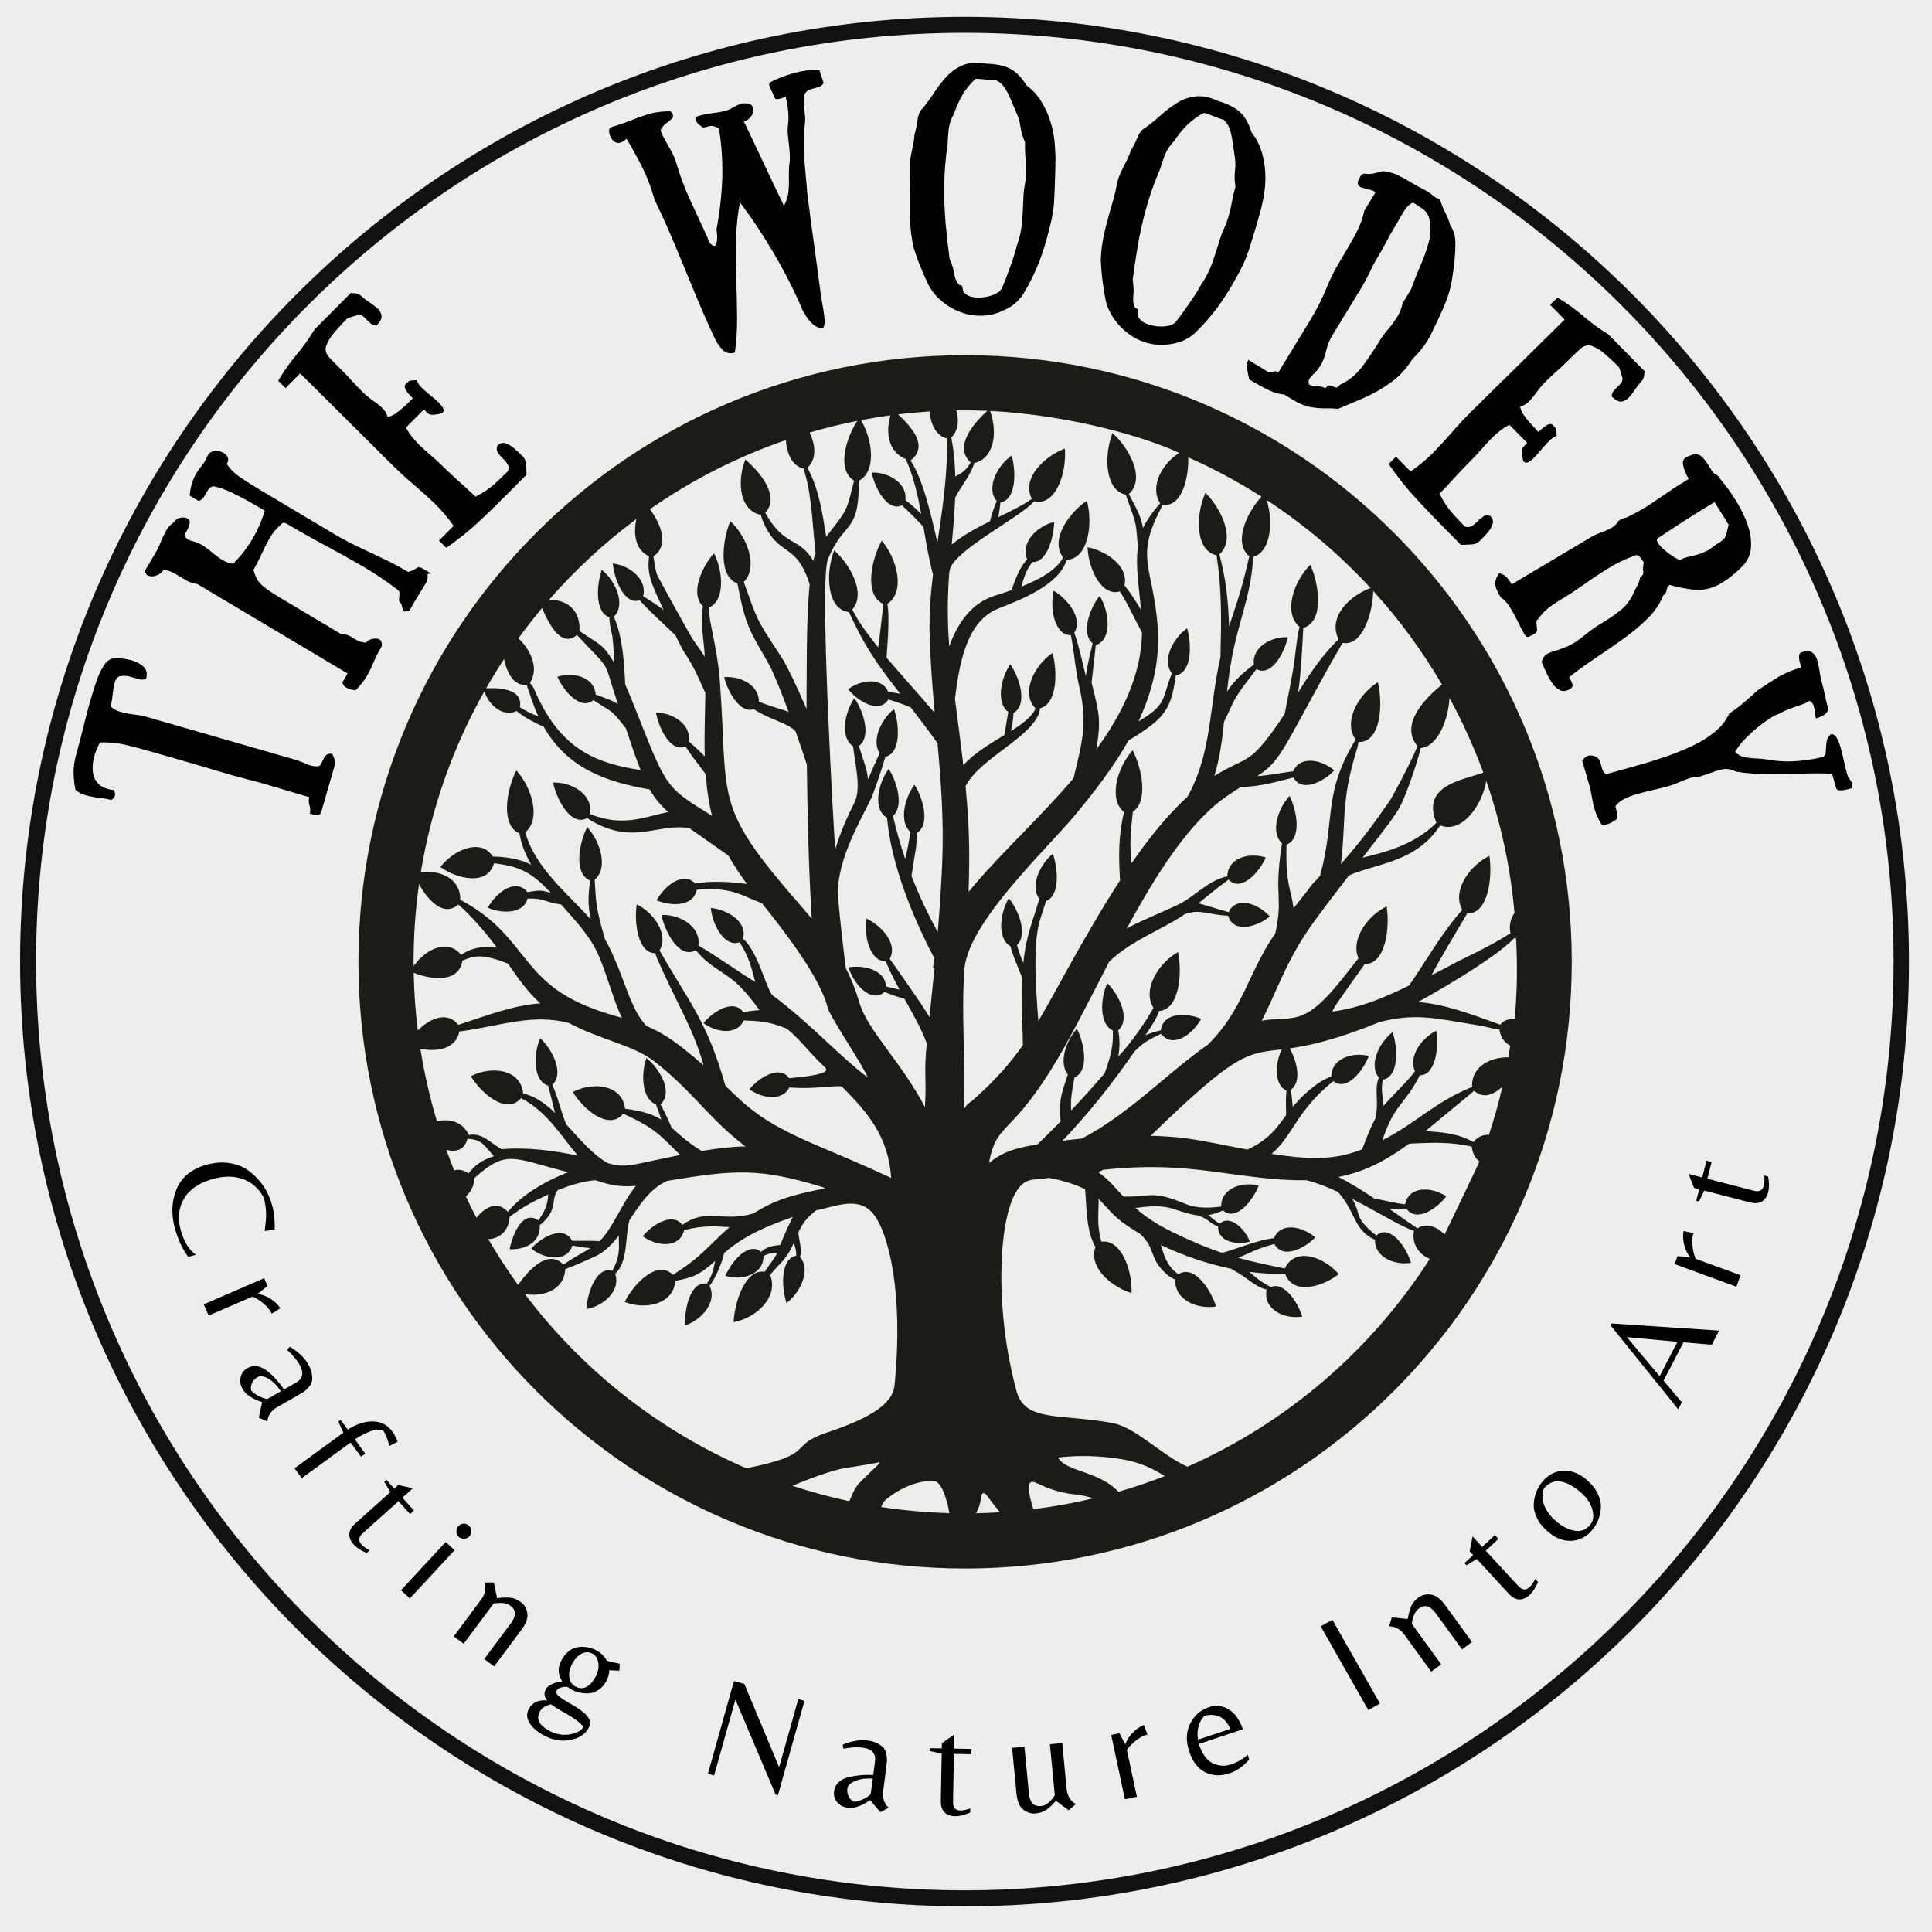
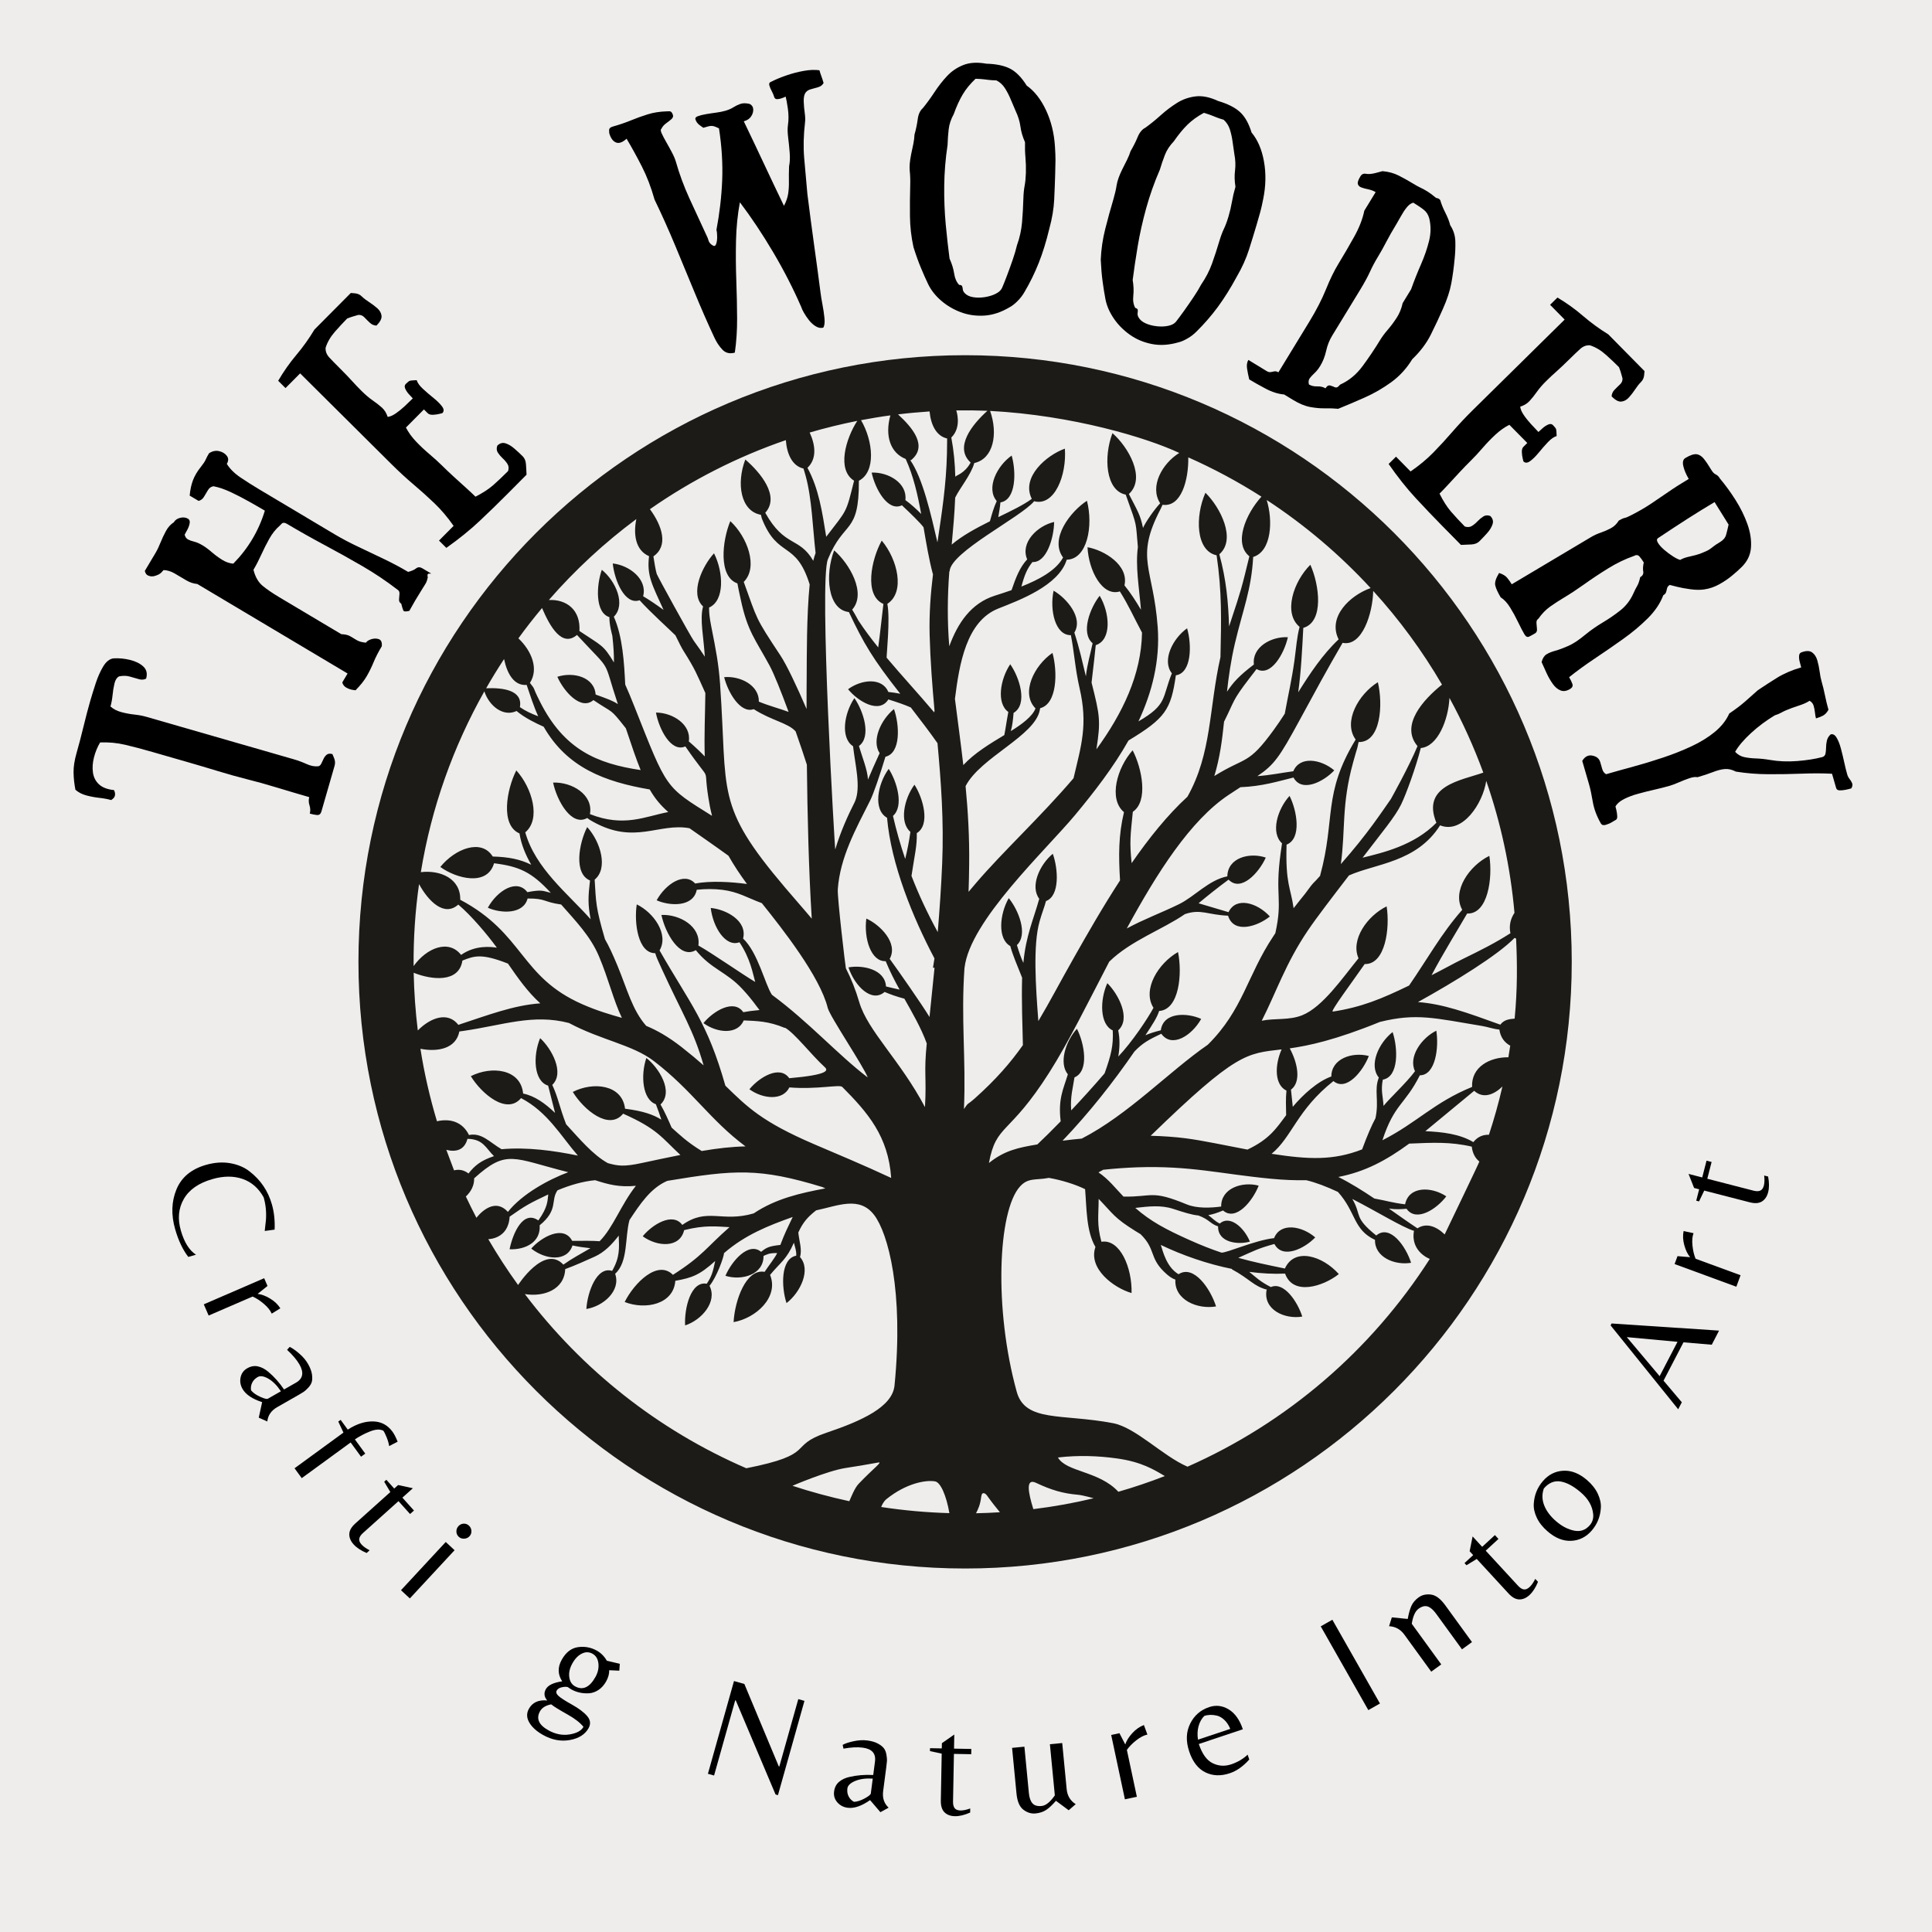
<svg xmlns="http://www.w3.org/2000/svg" version="1.0" preserveAspectRatio="xMidYMid meet" height="500" viewBox="0 0 375 375" zoomAndPan="magnify" width="500">
  <defs>
    <g />
    <clipPath id="aa03111e8f">
-       <path clip-rule="nonzero" d="M 3.898 3.27 L 370.648 3.27 L 370.648 370.02 L 3.898 370.02 Z M 3.898 3.27" />
-     </clipPath>
+       </clipPath>
    <clipPath id="e2e6665a74">
      <path clip-rule="nonzero" d="M 69.574 68.945 L 305.074 68.945 L 305.074 304.445 L 69.574 304.445 Z M 69.574 68.945" />
    </clipPath>
  </defs>
  <rect fill-opacity="1" height="450" y="-37.5" fill="#ffffff" width="450" x="-37.5" />
  <rect fill-opacity="1" height="450" y="-37.5" fill="#efecec" width="450" x="-37.5" />
  <g clip-path="url(#aa03111e8f)">
    <path fill-rule="nonzero" fill-opacity="1" d="M 187.211 370.02 C 86.184 370.02 3.898 287.73 3.898 186.582 C 3.898 85.43 86.184 3.27 187.211 3.27 C 288.238 3.27 370.523 85.555 370.523 186.582 C 370.648 287.73 288.363 370.02 187.211 370.02 Z M 187.211 6.371 C 87.797 6.371 7 87.168 7 186.582 C 7 285.992 87.922 366.914 187.211 366.914 C 286.5 366.914 367.547 285.992 367.547 186.582 C 367.547 87.168 286.625 6.371 187.211 6.371 Z M 187.211 6.371" fill="#121111" />
  </g>
  <g fill-opacity="1" fill="#000000">
    <g transform="translate(31.242, 227.797)">
      <g>
        <path d="M 2.762 10.816 C 1.953 8.012 2.035 5.43 3.004 3.074 C 3.969 0.719 5.875 -0.867 8.715 -1.688 C 10.379 -2.168 11.953 -2.277 13.441 -2.02 C 14.926 -1.762 16.188 -1.223 17.227 -0.406 C 19.348 1.238 20.777 3.352 21.523 5.941 C 21.957 7.441 22.137 9.086 22.062 10.871 L 20.141 11.133 C 20.254 10.176 20.336 9.438 20.383 8.914 C 20.48 7.418 20.332 5.98 19.934 4.605 C 18.953 2.832 17.59 1.641 15.848 1.035 C 14.105 0.43 12.148 0.438 9.977 1.066 C 7.316 1.832 5.469 3.117 4.434 4.926 C 3.395 6.734 3.203 8.777 3.863 11.059 C 4.52 13.34 5.496 14.898 6.797 15.738 L 5.305 16.168 C 4.242 14.789 3.395 13.004 2.762 10.816 Z M 2.762 10.816" />
      </g>
    </g>
  </g>
  <g fill-opacity="1" fill="#000000">
    <g transform="translate(38.837, 251.511)">
      <g>
        <path d="M 1.66 3.836 L 0.719 1.66 L 12.438 -3.41 L 13.086 -1.906 L 11.168 -0.367 C 11.922 -0.285 12.73 0.02 13.59 0.539 C 14.453 1.059 15.113 1.688 15.578 2.434 L 13.902 3.465 C 13.625 2.824 13.113 2.191 12.371 1.559 C 11.625 0.926 10.898 0.457 10.191 0.148 Z M 1.66 3.836" />
      </g>
    </g>
  </g>
  <g fill-opacity="1" fill="#000000">
    <g transform="translate(45.405, 265.98)">
      <g>
        <path d="M 6.59 5.508 L 9.117 4.066 C 8.363 2.934 7.551 2.117 6.68 1.617 C 5.809 1.117 5.121 1.012 4.613 1.301 C 4.105 1.59 3.742 1.973 3.523 2.445 C 3.305 2.914 3.242 3.398 3.328 3.891 C 3.734 4.375 4.328 4.793 5.117 5.145 C 5.902 5.5 6.395 5.621 6.59 5.508 Z M 8.402 7.141 C 7.242 7.805 6.602 8.734 6.48 9.93 L 4.82 9.188 L 5.477 6.176 C 3.562 5.555 2.293 4.699 1.664 3.602 C 1.254 2.883 1.133 2.137 1.297 1.359 C 1.461 0.582 1.891 -0.004 2.586 -0.402 C 3.281 -0.797 3.977 -0.918 4.672 -0.762 C 5.367 -0.605 6.035 -0.258 6.672 0.289 C 7.785 1.215 8.805 2.359 9.73 3.715 L 12.039 2.398 C 13.395 1.625 13.625 0.453 12.73 -1.117 C 12.215 -2.016 11.414 -2.969 10.32 -3.973 L 10.809 -4.543 C 11.258 -4.363 11.859 -3.953 12.613 -3.312 C 13.371 -2.672 13.961 -1.984 14.379 -1.246 C 14.801 -0.512 15.055 0.164 15.145 0.773 C 15.23 1.383 15.219 1.879 15.109 2.254 C 15 2.633 14.77 3.008 14.418 3.383 C 14.07 3.754 13.777 4.02 13.539 4.176 C 13.305 4.332 12.98 4.527 12.574 4.762 Z M 8.402 7.141" />
      </g>
    </g>
  </g>
  <g fill-opacity="1" fill="#000000">
    <g transform="translate(55.455, 282.64)">
      <g>
        <path d="M 15.441 -0.496 L 14.621 0.102 L 12.605 -2.66 L 3.113 4.266 L 1.715 2.352 L 11.207 -4.574 L 10.207 -6.715 L 10.664 -7.047 L 12.047 -5.152 C 13.727 -6.238 15.355 -6.77 16.934 -6.742 C 18.516 -6.719 19.781 -6.051 20.734 -4.742 C 21.047 -4.316 21.379 -3.672 21.727 -2.809 L 20.078 -1.957 C 20.016 -2.422 19.863 -2.969 19.617 -3.594 C 19.371 -4.219 19.148 -4.668 18.949 -4.941 C 18.312 -5.27 17.457 -5.227 16.391 -4.809 C 15.32 -4.387 14.332 -3.871 13.43 -3.258 Z M 15.441 -0.496" />
      </g>
    </g>
  </g>
  <g fill-opacity="1" fill="#000000">
    <g transform="translate(65.299, 295.539)">
      <g>
        <path d="M 5.152 2.02 C 4.73 2.398 4.492 2.762 4.434 3.121 C 4.371 3.477 4.52 3.852 4.871 4.246 C 5.223 4.637 5.75 5.012 6.449 5.371 L 5.863 5.898 C 4.754 5.426 3.91 4.867 3.332 4.223 C 2.754 3.578 2.477 2.906 2.5 2.215 C 2.523 1.523 2.914 0.84 3.672 0.16 L 10.465 -5.934 L 9.273 -7.938 L 9.691 -8.316 L 11.219 -6.613 L 11.977 -7.293 L 14.844 -6.676 L 12.805 -4.848 L 15.051 -2.344 L 14.293 -1.668 L 12.047 -4.168 Z M 5.152 2.02" />
      </g>
    </g>
  </g>
  <g fill-opacity="1" fill="#000000">
    <g transform="translate(76.277, 307.219)">
      <g>
        <path d="M 1.555 1.441 L 10.238 -7.922 L 11.957 -6.324 L 3.273 3.035 Z M 12.711 -11 C 12.984 -11.297 13.316 -11.457 13.711 -11.48 C 14.102 -11.5 14.449 -11.371 14.746 -11.098 C 15.043 -10.82 15.199 -10.48 15.223 -10.078 C 15.246 -9.672 15.121 -9.324 14.852 -9.031 C 14.582 -8.742 14.238 -8.586 13.82 -8.562 C 13.402 -8.543 13.047 -8.664 12.758 -8.934 C 12.469 -9.203 12.316 -9.539 12.309 -9.945 C 12.301 -10.352 12.434 -10.703 12.711 -11 Z M 12.711 -11" />
      </g>
    </g>
  </g>
  <g fill-opacity="1" fill="#000000">
    <g transform="translate(86.265, 316.258)">
      <g>
-         <path d="M 10.219 -6.055 C 11.301 -6.188 12.184 -6.211 12.859 -6.129 C 13.539 -6.047 14.203 -5.762 14.852 -5.281 C 15.504 -4.797 15.91 -4.094 16.078 -3.168 C 16.25 -2.242 15.867 -1.156 14.934 0.098 L 9.648 7.188 L 7.727 5.754 L 12.84 -1.109 C 13.391 -1.848 13.672 -2.504 13.684 -3.07 C 13.691 -3.637 13.379 -4.16 12.734 -4.637 C 12.094 -5.117 11.035 -5.246 9.559 -5.031 L 3.738 2.785 L 1.812 1.352 L 7.109 -5.762 C 7.875 -6.789 8.105 -7.898 7.797 -9.094 L 9.59 -9.094 Z M 10.219 -6.055" />
-       </g>
+         </g>
    </g>
  </g>
  <g fill-opacity="1" fill="#000000">
    <g transform="translate(103.561, 328.547)">
      <g>
        <path d="M 4.496 -0.406 C 4.32 -0.094 4.438 0.254 4.84 0.629 C 5.246 1.004 6.113 1.566 7.445 2.309 C 8.777 3.051 9.766 3.797 10.406 4.539 C 11.047 5.285 11.137 6.07 10.68 6.891 C 10 8.109 8.793 8.875 7.055 9.188 C 5.316 9.504 3.582 9.18 1.855 8.215 C 0.605 7.52 -0.289 6.711 -0.824 5.797 C -1.359 4.887 -1.387 3.992 -0.898 3.121 C -0.211 1.887 0.973 1.352 2.652 1.512 C 2.051 0.809 1.965 0.074 2.391 -0.688 C 2.816 -1.453 3.875 -1.957 5.562 -2.203 C 4.688 -3.531 4.652 -4.926 5.465 -6.379 C 6.277 -7.836 7.332 -8.652 8.629 -8.836 C 9.93 -9.02 11.145 -8.793 12.281 -8.16 C 13.086 -7.711 13.734 -7.059 14.227 -6.199 L 16.742 -5.605 L 16.645 -4.27 L 14.688 -4.359 C 14.699 -3.641 14.5 -2.922 14.098 -2.199 C 13.695 -1.473 13.195 -0.918 12.602 -0.527 C 12.004 -0.137 11.395 0.078 10.77 0.117 C 9.516 0.195 8.355 -0.062 7.289 -0.656 C 7.125 -0.75 6.902 -0.895 6.625 -1.094 C 6.301 -1.168 5.906 -1.148 5.445 -1.039 C 4.984 -0.93 4.668 -0.719 4.496 -0.406 Z M 12.023 -3.062 C 12.5 -3.918 12.691 -4.789 12.59 -5.672 C 12.492 -6.559 12.109 -7.188 11.445 -7.559 C 10.777 -7.93 10.086 -7.938 9.371 -7.582 C 8.656 -7.227 8.043 -6.594 7.535 -5.68 C 7.023 -4.766 6.824 -3.887 6.934 -3.039 C 7.043 -2.191 7.41 -1.594 8.035 -1.242 C 9.547 -0.398 10.879 -1.008 12.023 -3.062 Z M 2.883 7.301 C 4.25 8.062 5.617 8.328 6.996 8.105 C 8.371 7.879 9.27 7.391 9.691 6.633 C 9.043 5.82 7.969 4.992 6.465 4.156 C 4.961 3.316 3.945 2.688 3.426 2.266 C 2.363 2.473 1.641 2.918 1.254 3.609 C 0.465 5.023 1.008 6.254 2.883 7.301 Z M 2.883 7.301" />
      </g>
    </g>
  </g>
  <g fill-opacity="1" fill="#000000">
    <g transform="translate(121.922, 338.15)">
      <g />
    </g>
  </g>
  <g fill-opacity="1" fill="#000000">
    <g transform="translate(134.956, 343.603)">
      <g>
        <path d="M 16.043 4.836 L 15.578 4.703 L 7.859 -13.547 L 7.75 -13.578 L 3.645 1.023 L 2.449 0.688 L 7.512 -17.312 L 9.523 -16.746 L 16.203 -0.754 L 16.312 -0.723 L 19.992 -13.805 L 21.188 -13.465 Z M 16.043 4.836" />
      </g>
    </g>
  </g>
  <g fill-opacity="1" fill="#000000">
    <g transform="translate(160.653, 350.037)">
      <g>
        <path d="M 8.371 -1.926 L 8.746 -4.812 C 7.391 -4.895 6.25 -4.738 5.324 -4.348 C 4.398 -3.957 3.898 -3.469 3.824 -2.891 C 3.75 -2.312 3.832 -1.793 4.078 -1.332 C 4.32 -0.875 4.664 -0.531 5.109 -0.301 C 5.742 -0.332 6.434 -0.555 7.191 -0.969 C 7.949 -1.383 8.34 -1.703 8.371 -1.926 Z M 10.766 -2.383 C 10.594 -1.059 10.945 0.016 11.828 0.832 L 10.23 1.707 L 8.23 -0.637 C 6.578 0.516 5.129 1.012 3.879 0.848 C 3.055 0.742 2.387 0.387 1.863 -0.211 C 1.344 -0.812 1.137 -1.508 1.242 -2.301 C 1.344 -3.098 1.668 -3.723 2.211 -4.184 C 2.758 -4.645 3.441 -4.965 4.262 -5.141 C 5.672 -5.469 7.195 -5.594 8.84 -5.512 L 9.184 -8.145 C 9.383 -9.695 8.59 -10.586 6.797 -10.82 C 5.77 -10.957 4.527 -10.891 3.066 -10.625 L 2.906 -11.355 C 3.32 -11.605 4.012 -11.84 4.977 -12.055 C 5.945 -12.27 6.852 -12.324 7.691 -12.215 C 8.531 -12.105 9.223 -11.902 9.762 -11.602 C 10.301 -11.305 10.688 -10.996 10.922 -10.68 C 11.156 -10.367 11.316 -9.957 11.402 -9.449 C 11.488 -8.945 11.523 -8.551 11.508 -8.27 C 11.488 -7.988 11.449 -7.613 11.387 -7.145 Z M 10.766 -2.383" />
      </g>
    </g>
  </g>
  <g fill-opacity="1" fill="#000000">
    <g transform="translate(179.996, 352.084)">
      <g>
        <path d="M 4.988 -2.395 C 4.977 -1.828 5.082 -1.402 5.305 -1.117 C 5.523 -0.832 5.898 -0.684 6.426 -0.672 C 6.953 -0.664 7.586 -0.793 8.324 -1.062 L 8.312 -0.27 C 7.211 0.219 6.227 0.453 5.359 0.438 C 4.492 0.422 3.816 0.168 3.324 -0.32 C 2.836 -0.809 2.602 -1.562 2.617 -2.578 L 2.789 -11.703 L 0.508 -12.195 L 0.52 -12.762 L 2.805 -12.719 L 2.824 -13.734 L 5.23 -15.414 L 5.18 -12.676 L 8.539 -12.613 L 8.52 -11.594 L 5.16 -11.656 Z M 4.988 -2.395" />
      </g>
    </g>
  </g>
  <g fill-opacity="1" fill="#000000">
    <g transform="translate(196.238, 352.108)">
      <g>
        <path d="M 10.801 -4.844 C 10.922 -3.551 11.508 -2.578 12.559 -1.922 L 11.195 -0.738 L 8.719 -2.574 C 8.023 -1.766 7.387 -1.176 6.82 -0.801 C 6.25 -0.422 5.559 -0.195 4.742 -0.117 C 3.926 -0.039 3.148 -0.281 2.402 -0.844 C 1.656 -1.402 1.211 -2.453 1.062 -3.992 L 0.207 -12.848 L 2.598 -13.078 L 3.465 -4.082 C 3.551 -3.18 3.781 -2.516 4.156 -2.09 C 4.527 -1.66 5.121 -1.488 5.938 -1.566 C 6.75 -1.645 7.609 -2.332 8.504 -3.629 L 7.547 -13.555 L 9.938 -13.785 Z M 10.801 -4.844" />
      </g>
    </g>
  </g>
  <g fill-opacity="1" fill="#000000">
    <g transform="translate(216.574, 349.62)">
      <g>
        <path d="M 4.09 -0.871 L 1.77 -0.375 L -0.891 -12.863 L 0.711 -13.207 L 1.84 -11.02 C 2.07 -11.742 2.527 -12.477 3.207 -13.219 C 3.887 -13.961 4.637 -14.484 5.457 -14.793 L 6.137 -12.945 C 5.457 -12.801 4.734 -12.426 3.965 -11.82 C 3.199 -11.215 2.594 -10.594 2.152 -9.961 Z M 4.09 -0.871" />
      </g>
    </g>
  </g>
  <g fill-opacity="1" fill="#000000">
    <g transform="translate(232.079, 346.04)">
      <g>
        <path d="M 0.609 -7.531 C 1.254 -5.602 2.152 -4.359 3.301 -3.801 C 4.453 -3.238 5.648 -3.168 6.891 -3.582 C 8.129 -3.996 9.195 -4.621 10.09 -5.457 L 10.402 -4.52 C 9.219 -3.191 7.957 -2.301 6.617 -1.855 C 4.887 -1.273 3.309 -1.332 1.883 -2.027 C 0.461 -2.727 -0.586 -4.074 -1.254 -6.074 C -1.922 -8.074 -1.863 -9.871 -1.074 -11.465 C -0.289 -13.059 0.945 -14.137 2.625 -14.695 C 3.93 -15.133 5.188 -14.984 6.406 -14.25 C 7.625 -13.512 8.543 -12.227 9.156 -10.387 Z M 1.68 -12.98 C 1.156 -12.469 0.781 -11.801 0.559 -10.984 C 0.336 -10.164 0.301 -9.293 0.449 -8.371 L 6.719 -10.465 C 6.414 -11.199 6.023 -11.781 5.551 -12.219 C 5.078 -12.656 4.594 -12.934 4.098 -13.043 C 3.219 -13.246 2.41 -13.227 1.68 -12.98 Z M 1.68 -12.98" />
      </g>
    </g>
  </g>
  <g fill-opacity="1" fill="#000000">
    <g transform="translate(250.978, 339.169)">
      <g />
    </g>
  </g>
  <g fill-opacity="1" fill="#000000">
    <g transform="translate(263.38, 333.19)">
      <g>
        <path d="M -7.027 -17.516 L -4.77 -18.797 L 4.469 -2.539 L 2.211 -1.258 Z M -7.027 -17.516" />
      </g>
    </g>
  </g>
  <g fill-opacity="1" fill="#000000">
    <g transform="translate(275.974, 325.797)">
      <g>
        <path d="M -2.734 -11.559 C -2.539 -12.633 -2.301 -13.48 -2.02 -14.102 C -1.738 -14.727 -1.27 -15.277 -0.613 -15.75 C 0.043 -16.227 0.836 -16.406 1.77 -16.293 C 2.699 -16.18 3.625 -15.488 4.543 -14.223 L 9.738 -7.07 L 7.797 -5.66 L 2.766 -12.586 C 2.223 -13.332 1.684 -13.797 1.148 -13.977 C 0.609 -14.156 0.016 -14.008 -0.633 -13.539 C -1.277 -13.07 -1.719 -12.098 -1.953 -10.625 L 3.773 -2.738 L 1.828 -1.328 L -3.383 -8.504 C -4.133 -9.543 -5.125 -10.09 -6.355 -10.152 L -5.82 -11.867 Z M -2.734 -11.559" />
      </g>
    </g>
  </g>
  <g fill-opacity="1" fill="#000000">
    <g transform="translate(292.705, 312.977)">
      <g>
        <path d="M 1.949 -5.18 C 2.332 -4.762 2.703 -4.527 3.062 -4.473 C 3.418 -4.418 3.793 -4.57 4.18 -4.926 C 4.566 -5.285 4.938 -5.816 5.285 -6.52 L 5.82 -5.938 C 5.363 -4.824 4.812 -3.973 4.176 -3.387 C 3.539 -2.801 2.875 -2.516 2.184 -2.531 C 1.488 -2.543 0.801 -2.926 0.109 -3.672 L -6.07 -10.383 L -8.062 -9.164 L -8.445 -9.582 L -6.762 -11.133 L -7.449 -11.879 L -6.871 -14.754 L -5.016 -12.738 L -2.543 -15.016 L -1.855 -14.27 L -4.328 -11.992 Z M 1.949 -5.18" />
      </g>
    </g>
  </g>
  <g fill-opacity="1" fill="#000000">
    <g transform="translate(304.481, 301.766)">
      <g>
        <path d="M -5.008 -14.285 C -3.93 -15.539 -2.609 -16.211 -1.047 -16.297 C 0.52 -16.383 2.051 -15.781 3.551 -14.492 C 4.508 -13.668 5.207 -12.781 5.652 -11.828 C 6.102 -10.871 6.297 -9.957 6.242 -9.086 C 6.141 -7.41 5.555 -5.945 4.48 -4.695 C 3.406 -3.445 2.09 -2.777 0.527 -2.695 C -1.035 -2.609 -2.566 -3.211 -4.066 -4.5 C -5.023 -5.32 -5.73 -6.207 -6.18 -7.152 C -6.633 -8.102 -6.832 -9.012 -6.777 -9.883 C -6.68 -11.559 -6.09 -13.027 -5.008 -14.285 Z M 4.094 -5.719 C 4.633 -6.348 4.852 -7.09 4.746 -7.953 C 4.574 -9.488 3.781 -10.867 2.359 -12.086 C 0.938 -13.309 -0.379 -14.016 -1.59 -14.211 C -2.797 -14.406 -3.875 -13.957 -4.82 -12.855 C -5.207 -11.77 -5.184 -10.68 -4.754 -9.574 C -4.32 -8.473 -3.547 -7.441 -2.426 -6.477 C -1.301 -5.512 -0.137 -4.91 1.07 -4.668 C 2.273 -4.426 3.285 -4.777 4.094 -5.719 Z M 4.094 -5.719" />
      </g>
    </g>
  </g>
  <g fill-opacity="1" fill="#000000">
    <g transform="translate(317.737, 285.466)">
      <g />
    </g>
  </g>
  <g fill-opacity="1" fill="#000000">
    <g transform="translate(325.607, 273.789)">
      <g>
        <path d="M 0.129 -0.25 L -12.992 -16.527 L -12.797 -16.902 L 8.062 -15.516 L 6.645 -12.781 L 1.156 -13.246 L -2.715 -5.805 L 0.832 -1.605 Z M -3.473 -6.676 L -0.004 -13.344 L -9.848 -14.254 Z M -3.473 -6.676" />
      </g>
    </g>
  </g>
  <g fill-opacity="1" fill="#000000">
    <g transform="translate(336.401, 251.449)">
      <g>
        <path d="M 1.441 -3.926 L 0.621 -1.695 L -11.363 -6.098 L -10.797 -7.633 L -8.348 -7.426 C -8.836 -8.008 -9.215 -8.781 -9.48 -9.754 C -9.746 -10.723 -9.789 -11.637 -9.617 -12.496 L -7.688 -12.09 C -7.93 -11.438 -7.996 -10.625 -7.891 -9.652 C -7.785 -8.68 -7.586 -7.84 -7.285 -7.125 Z M 1.441 -3.926" />
      </g>
    </g>
  </g>
  <g fill-opacity="1" fill="#000000">
    <g transform="translate(341.53, 236.513)">
      <g>
        <path d="M -1.172 -5.406 C -0.625 -5.266 -0.188 -5.27 0.141 -5.418 C 0.473 -5.566 0.703 -5.895 0.836 -6.406 C 0.965 -6.918 0.988 -7.562 0.895 -8.344 L 1.66 -8.148 C 1.883 -6.965 1.883 -5.953 1.668 -5.113 C 1.453 -4.273 1.047 -3.672 0.457 -3.309 C -0.129 -2.945 -0.918 -2.891 -1.902 -3.145 L -10.738 -5.422 L -11.746 -3.32 L -12.293 -3.461 L -11.723 -5.676 L -12.707 -5.93 L -13.785 -8.656 L -11.129 -7.973 L -10.293 -11.227 L -9.309 -10.973 L -10.145 -7.719 Z M -1.172 -5.406" />
      </g>
    </g>
  </g>
  <g clip-path="url(#e2e6665a74)">
    <path fill-rule="evenodd" fill-opacity="1" d="M 187.324 68.945 C 252.352 68.945 305.074 121.664 305.074 186.695 C 305.074 251.723 252.352 304.445 187.324 304.445 C 122.293 304.445 69.574 251.723 69.574 186.695 C 69.574 121.664 122.293 68.945 187.324 68.945 Z M 81.594 203.566 C 84.789 204.207 88.5 203.637 89.16 200.207 C 89.438 200.172 89.691 200.137 89.926 200.102 C 97.691 198.977 103.449 196.742 110.438 198.562 C 116.617 201.875 122.758 202.77 126.895 205.934 C 134.383 211.668 137.777 217.359 144.707 222.516 C 142.043 222.574 139.332 222.875 136.203 223.41 C 133.305 221.648 131.785 220.129 130.359 218.867 C 129.84 217.648 129.004 215.75 128.207 214.383 C 130.824 211.867 127.879 207.254 125.457 205.352 C 124.301 208.781 124.719 213.441 127.301 214.324 C 127.707 215.344 128.031 216.316 128.367 217.324 C 126.836 216.363 124.855 215.645 121.32 215.203 C 120.789 210.523 115.168 209.895 111.18 211.945 C 113.301 215.414 118.215 219.516 120.949 216.164 C 127.672 219.156 128.402 220.789 132.066 224.176 C 129.828 224.613 127.359 225.148 124.578 225.738 C 121.09 226.492 119.953 226.316 117.973 225.762 C 115.027 224.117 112.477 221.035 109.883 218.219 C 108.539 214.738 108.375 213.117 107.195 210.578 C 109.641 208.238 107.078 203.555 104.84 201.504 C 103.414 204.945 103.578 209.859 106.395 210.719 C 106.879 212.539 107.262 214.23 107.738 216.016 C 105.812 214.172 103.797 212.711 101.539 212.262 C 101.086 207.473 95.406 206.836 91.387 208.887 C 93.508 212.352 98.387 216.445 101.133 213.141 C 106.312 215.852 108.84 220.465 112.164 224.301 C 107.508 223.34 102.301 222.621 97.344 223.062 C 94.941 221.637 93.508 219.816 91.027 220.305 C 89.762 217.719 87.34 217.059 84.812 217.637 C 83.445 213.07 82.355 208.379 81.605 203.566 Z M 86.633 223.188 Z M 88.129 227.164 L 86.633 223.188 C 88.512 223.652 90.145 223.246 90.734 221.047 C 93.82 221.09 94.305 222.887 95.883 224.406 C 93.355 225.254 92.195 226.18 90.934 227.777 C 90.051 227.082 89.09 226.922 88.129 227.164 Z M 90.422 232.242 C 91.422 231.301 92.059 230.121 92.035 228.707 C 98.398 222.98 99.496 224.812 110.301 227.523 C 106.5 228.938 101.34 231.742 98.582 235.23 C 95.648 232.008 92.477 236.391 92.477 236.379 C 91.77 235.023 91.082 233.645 90.422 232.242 Z M 98.918 236.156 C 102 233.98 102.766 233.574 106.418 231.836 C 106.254 233.027 106.395 234.234 104.492 236.887 C 101.594 234.848 99.602 239.16 98.906 242.484 C 102.07 242.602 104.992 241.035 104.746 237.828 C 108.434 234.824 106.824 233.027 108.215 231.035 C 110.66 230.016 113.129 229.297 115.516 229.078 C 118.066 229.898 120.152 230.48 123.43 230.164 C 120.543 233.793 119.016 238.301 116.383 240.922 C 115.504 240.828 112.664 240.828 111.062 240.852 C 109.418 237.723 105.152 240.039 103.113 242.348 C 105.836 244.516 110.055 245 111.121 241.742 C 112.27 242 113.441 242.148 114.598 242.277 C 112.445 243.539 111.031 244.27 109.348 245.465 C 105.652 241.488 100.543 249.449 100.562 249.418 C 98.488 246.555 96.555 243.574 94.77 240.516 C 94.746 240.516 98.676 240.551 98.918 236.156 Z M 101.875 251.18 C 105.582 251.781 109.547 250.297 109.707 246.332 C 111.656 245.625 113.719 244.676 115.41 243.922 C 117.289 243.078 118.762 241.57 120.094 239.832 C 120.184 242.312 120.348 243.992 118.816 246.68 C 115.852 245.73 114.02 250.773 113.812 254.074 C 117.102 253.543 120.555 250.527 119.398 247.238 C 121.957 244.941 121.262 240.191 122.18 236.816 C 124.219 233.734 126.281 230.594 129.527 229.203 C 142.633 227.023 147.398 226.664 159.637 230.41 C 159.82 230.492 160.008 230.57 160.203 230.664 C 155.336 231.59 150.656 232.613 146.285 235.52 C 140.074 237.34 137.305 234.305 132.434 237.758 C 130.582 235.23 126.641 237.652 124.75 239.961 C 127.602 242.035 131.961 242.289 132.793 238.766 C 136.922 237.734 139.078 238.07 141.602 238.188 C 137.035 242.184 136.48 243.691 130.617 247.445 C 127.637 244.445 123.082 249.047 121.25 252.719 C 125.32 254.309 130.754 253.148 131.078 248.605 C 134.324 248.016 135.773 247.504 138.82 244.758 C 138.383 246.809 138.16 247.734 137.176 249.172 C 134.082 248.605 132.805 253.938 132.98 257.262 C 136.191 256.219 139.285 252.672 137.719 249.578 C 139.109 247.887 140.5 244.004 140.535 243.227 C 144.629 239.68 149.137 237.895 153.863 236.215 C 152.961 238.129 152.312 239.367 151.465 241.641 C 149.414 241.871 148.812 242.078 147.734 242.984 C 145.324 240.969 142.055 244.723 140.805 247.633 C 144.035 248.629 148.242 247.387 148.199 243.773 C 149.008 243.438 149.219 243.215 150.852 243.215 C 150.516 244.004 149.113 245.789 148.406 246.867 C 144.777 246.207 142.609 252.488 142.391 256.625 C 146.715 255.859 151.223 251.781 149.473 247.457 C 151.547 244.941 152.613 244.559 154.098 241.211 C 154.352 242.23 154.594 242.766 154.547 243.727 C 151.477 244.316 151.652 249.832 152.66 252.93 C 155.418 250.809 157.445 246.402 155.277 243.992 C 155.73 242.531 155.105 240.852 154.953 239.23 C 155.906 237.121 156.879 236.145 158.406 234.93 C 162.637 234.047 166.82 232.078 169.684 235.844 C 172.363 239.367 175.445 250.586 173.625 268.934 C 173.207 273.094 167.262 275.781 160.426 278.09 C 152.695 280.695 158.801 282.238 144.754 285.008 L 144.848 284.984 C 127.766 277.59 113.012 265.918 101.875 251.18 Z M 164.051 284.949 C 166.047 284.648 168.188 284.289 170.484 283.871 C 171.387 283.699 169.57 284.961 166.672 287.996 C 165.871 288.832 165.223 290.559 164.852 291.383 C 161.098 290.57 157.41 289.574 153.816 288.391 C 153.762 288.402 160.539 285.508 164.051 284.949 Z M 171.039 292.508 C 171.203 292.078 171.527 291.406 172.059 290.977 C 175.887 287.895 179.688 287.223 181.496 287.535 C 182.547 287.707 183.672 290.223 184.277 293.699 C 179.789 293.574 175.375 293.168 171.039 292.508 Z M 189.445 293.723 C 189.875 292.879 190.258 292.102 190.453 290.512 C 190.605 289.32 191.355 289.969 191.543 290.234 C 192.434 291.484 193.281 292.562 194.082 293.527 C 192.539 293.629 190.996 293.688 189.445 293.723 Z M 200.57 292.922 C 199.539 289.609 199.062 286.863 201.082 287.812 C 204.035 289.215 206.344 289.887 209.203 290.129 C 210.191 290.211 212.301 290.824 212.277 290.812 C 208.453 291.73 204.547 292.438 200.57 292.922 Z M 217.074 289.551 C 213.309 285.484 206.957 285.738 205.344 282.898 C 209.344 282.422 213.203 282.586 216.738 283.074 C 221.57 283.734 223.992 285.262 226.09 286.504 C 223.148 287.648 220.133 288.672 217.074 289.551 Z M 230.496 284.684 C 225.605 282.562 220.469 277.082 216.02 276.234 C 206.156 274.355 198.996 276.105 197.348 270.148 C 192.898 254.074 193.688 235.102 197.953 230.328 C 199.562 228.52 201.023 229.121 203.594 228.625 C 206.051 229.055 208.695 229.875 210.617 230.816 C 210.922 234.395 210.816 238.961 212.625 242.035 C 211.164 246.219 216.148 249.973 219.637 250.98 C 219.762 246.078 217.41 240.445 213.781 241.023 C 212.867 237.582 213.227 236.145 213.25 232.703 C 216.102 235.66 216.25 236.367 220.355 238.926 C 220.691 239.137 221.039 239.344 221.387 239.555 C 224.34 242.461 223.066 244.051 225.953 246.855 C 226.844 247.723 227.457 248.129 228.141 248.375 C 227.898 252.266 232.371 254.203 236.035 253.578 C 234.945 250.125 231.688 245.406 228.758 247.328 C 226.438 245.961 225.742 242.961 225.312 241.641 C 229.566 243.68 234.355 245.336 239.129 246.297 L 239.105 246.367 C 242.559 248.223 243.348 249.684 245.922 250.32 C 245.898 250.344 245.863 250.379 245.84 250.402 C 245.156 254.215 249.363 256.125 252.77 255.547 C 251.844 252.625 249.176 248.699 246.676 249.82 C 244.543 248.723 243.871 247.992 242.477 246.867 C 244.855 247.18 247.195 247.309 249.434 247.203 C 250.973 251.559 256.828 249.707 259.863 247.297 C 256.723 243.762 251.273 242.059 249.398 246.219 C 246.07 245.535 243.23 244.953 240.348 244.145 C 243.336 242.82 244.137 242.336 247.359 241.453 C 248.945 244.469 253.199 242.359 255.285 240.18 C 252.664 237.918 248.516 237.234 247.301 240.32 C 243.555 240.734 238.051 243.238 237.078 243.133 C 235.176 242.496 233.184 241.723 230.934 240.711 C 226.242 238.613 223.32 237.051 220.355 234.453 C 222.926 234.164 225.312 233.852 227.75 234.652 C 229.855 235.336 231.281 235.797 232.617 235.926 C 234.762 236.715 234.922 237.57 236.43 238.035 C 236.359 241.211 240.312 241.652 242.605 240.992 C 241.434 238.164 238.652 235.797 236.754 237.492 C 235.812 237.027 235.34 236.461 234.527 235.855 C 235.363 235.719 236.277 235.426 237.391 234.953 C 239.883 237.121 243.129 233.145 244.309 230.133 C 241.086 229.273 236.973 230.652 237.031 234.188 C 234.992 234.465 232.312 234.582 230.344 233.77 C 223.402 230.906 223.785 232.355 218.07 232.262 C 216.539 230.676 215.195 228.891 213.215 227.559 C 213.527 227.383 213.84 227.223 214.141 227.047 C 216.414 226.805 218.629 226.652 220.691 226.574 C 231.016 226.227 236.914 227.859 246.617 228.785 C 249.152 229.031 251.449 229.121 253.547 229.078 C 255.445 229.527 257.555 230.352 259.688 231.348 C 263.246 235.301 262.621 238.672 266.887 240.656 C 266.793 244.004 270.688 245.648 273.887 245.105 C 272.891 241.93 269.797 237.547 267.129 239.809 C 262.668 236.227 264.359 235.902 262.48 232.715 C 267.406 235.242 272.102 238.176 274.5 238.926 C 274.477 238.938 274.465 238.961 274.441 238.973 C 273.77 242.996 277.559 244.375 277.523 244.352 C 266.18 262.07 249.828 276.152 230.496 284.684 Z M 280.41 239.602 C 278.766 238 276.84 237.305 275.125 238.418 C 273.297 237.211 271.453 235.891 269.586 234.582 C 271.012 234.789 272.008 234.699 273.004 234.617 C 274.895 237.305 278.883 234.652 280.723 232.207 C 277.805 230.27 273.445 230.211 272.727 233.758 C 270.109 233.434 269.344 233.098 266.758 232.633 C 264.488 231.105 262.156 229.645 259.77 228.449 C 264.984 227.43 269.078 225.23 273.527 221.973 C 278.059 221.785 281.512 221.59 285.672 222.562 C 285.812 223.859 286.355 224.824 287.145 225.449 C 287.203 225.496 281.082 238.199 280.41 239.602 Z M 289.012 220.258 C 287.875 220.211 286.809 220.629 285.973 221.684 C 283.297 220.07 279.879 219.711 276.656 219.562 L 286.137 211.727 C 287.898 213.316 289.949 212.516 291.711 210.812 L 291.617 210.902 C 290.887 214.078 290.008 217.195 289 220.258 Z M 292.777 205.215 C 289.137 205.18 285.547 207.113 285.73 210.973 C 278.371 213.965 275.012 217.926 268.324 221.324 C 270.652 214.207 272.656 214.52 275.59 208.715 C 278.648 208.715 279.309 203.301 278.789 200.055 C 275.879 201.492 273.316 205.145 274.652 207.926 C 272.969 210.195 269.691 213.199 268.543 214.66 C 268.438 212.805 267.977 211.645 268.406 209.559 C 271.547 209.016 271.348 203.441 270.305 200.324 C 267.605 202.434 265.645 206.73 267.629 209.152 C 266.664 211.621 267.719 213.594 266.98 217.047 C 266.227 218.449 265.426 220.293 264.383 223.098 C 258.797 225.273 254.035 225.066 246.812 223.953 C 250.789 220.695 251.738 215.445 258.82 209.836 C 261.312 211.914 264.523 207.961 265.691 204.969 C 262.492 204.125 258.414 205.469 258.414 208.945 C 255.793 209.859 252.922 212.445 250.926 214.832 C 250.812 213.754 250.695 212.539 250.578 211.508 C 252.688 209.918 251.773 206.105 250.336 203.488 C 254 202.965 259.098 201.91 267.848 198.352 C 274.941 196.602 278.43 197.609 287.734 199.152 C 288.742 199.316 289.914 199.754 291.027 199.836 C 291.246 201.379 292.047 202.375 293.137 202.965 C 293.031 203.719 292.906 204.473 292.777 205.215 Z M 294.273 182.172 C 294.504 186.996 294.539 192.07 293.992 197.715 C 292.996 197.797 291.941 197.902 291.211 198.887 C 284.527 196.465 280.074 194.863 275.219 194.504 C 282.277 190.598 290.762 185.383 293.973 182.047 C 294.074 182.094 294.168 182.129 294.273 182.172 Z M 293.961 177.18 C 293.207 178.301 292.859 179.648 293.172 181.141 C 290.113 183.09 287.551 184.363 283.762 186.219 C 282.395 186.879 279.566 188.445 277.863 189.289 C 279.949 185.293 283.461 179.602 284.77 177.316 C 288.836 177.48 289.742 170.375 289.082 166.121 C 285.199 168.023 281.777 172.938 283.82 176.598 C 279.82 181.105 277.016 186.207 273.516 191.27 L 273.527 191.281 C 268.184 193.867 264.312 195.488 258.703 196.348 C 258.078 196.453 262.469 190.609 264.883 187.121 C 268.902 187.238 269.816 180.156 269.145 175.926 C 265.402 177.758 262.098 182.383 263.688 186 C 260.617 189.766 256.734 195.477 252.734 197.066 C 250.207 198.074 247.461 197.598 244.902 198.121 C 247.707 192.641 249.5 187.043 253.859 180.598 C 255.562 178.082 258.621 174.105 261.832 169.922 C 266.992 167.617 274.953 167.41 279.52 160.199 C 283.875 161.938 287.816 155.98 288.477 151.566 C 291.305 159.715 293.172 168.289 293.961 177.191 Z M 287.91 149.965 C 283.633 151.473 275.844 152.492 278.801 159.703 C 274.43 164.141 268.371 165.508 264.477 166.48 C 268.324 161.441 270.77 158.566 271.961 156.133 C 272.902 154.219 274.848 148.887 275.773 145.191 C 279.055 144.914 281.129 139.723 281.34 135.469 C 283.875 140.102 286.066 144.949 287.91 149.965 Z M 279.891 132.883 C 276.285 135.77 271.719 140.777 275.137 144.82 C 273.492 148.797 269.992 155.055 269.969 155.09 C 268.125 157.707 265.496 161.789 260.258 167.723 C 261.195 160.812 260.348 156.281 262.645 147.961 C 263.664 144.277 263.305 145.922 263.699 144.031 C 268.066 144.125 268.461 136.684 267.441 132.418 C 263.676 134.75 260.629 140.125 263.133 143.547 C 256.688 154.16 259.273 158.832 256.234 169.957 L 256.258 169.969 C 254.785 171.684 255.285 170.758 253.305 173.492 C 252.551 174.422 251.809 175.348 251.09 176.285 C 250.523 172.242 249.488 171.617 249.723 163.941 C 252.699 162.785 251.75 157.348 250.301 154.484 C 247.938 157.07 246.582 161.66 248.84 163.688 L 248.562 165.648 C 247.426 174.004 249.027 174.453 247.543 181.129 C 247.402 181.328 247.277 181.535 247.148 181.734 C 242.086 189.312 241.285 196 234.434 202.781 C 226.891 207.984 219.043 216.328 209.969 221 C 208.719 221.113 207.465 221.254 206.238 221.414 C 211.43 215.969 216.02 210.152 220.191 204.102 C 221.746 202.477 222.938 201.805 225.406 200.648 C 227.422 203.477 231.293 201.074 233.148 197.773 C 230.52 196.566 225.812 196.359 225.312 199.977 C 224.121 200.277 223.16 200.578 222.324 200.938 C 223.82 198.676 224.574 197.496 224.988 196.23 C 228.918 195.977 229.5 188.941 228.652 184.793 C 224.852 186.938 221.641 192.082 223.891 195.617 C 222.754 197.727 219.75 202.234 217.062 205.074 C 217.34 203.359 217.398 201.656 217.039 199.988 C 219.555 197.738 217.109 192.977 214.93 190.832 C 213.457 194.109 213.445 198.84 215.984 200 C 216.125 202.918 215.684 204.75 214.398 208.344 C 212.277 210.812 210.039 213.281 207.918 215.527 C 207.699 212.922 208.289 210.984 208.555 209.121 C 211.465 207.891 210.48 202.523 209.031 199.684 C 206.805 202.129 205.496 206.371 207.27 208.527 C 206.387 211.438 205.344 213.293 205.879 217.648 C 204.211 219.363 202.668 220.895 201.348 222.133 C 197.672 222.75 194.984 223.293 191.949 225.738 C 193.387 218.031 195.809 220.57 203.711 208.098 C 207.375 202.328 211.188 194.574 215.301 186.66 C 219.496 182.555 225.684 180.41 229.984 177.434 C 233.078 176.367 234.367 177.574 238.363 177.734 C 239.477 181.34 244.113 179.809 246.477 177.887 C 244.055 175.23 239.918 173.969 238.457 177.051 L 232.641 175.324 C 234.215 174.004 236.348 172.289 238.469 170.734 C 240.855 173.227 244.355 169.414 245.688 166.457 C 242.488 165.379 238.281 166.504 238.227 170.098 C 234.645 170.781 231.887 174.016 228.836 175.508 C 225.523 177.133 222.012 178.418 218.707 180.215 C 224.574 169.426 231.039 159.238 238.48 154.289 C 239.324 153.723 240.078 153.234 240.762 152.793 C 245.027 152.633 248.203 151.613 251.066 150.918 C 252.688 153.906 256.918 151.738 258.98 149.527 C 256.363 147.324 252.273 146.699 251.031 149.699 C 248.539 150.035 246.664 150.453 244.055 150.648 C 247.336 148.426 248.332 147 252.273 139.742 C 255.191 134.379 257.512 130.066 260.559 124.84 L 260.594 124.77 C 264.383 125.582 266.445 119.059 266.539 114.699 C 271.602 120.25 276.078 126.348 279.891 132.883 Z M 266.039 114.145 C 262.02 115.559 257.637 119.754 259.828 124.098 C 256.746 126.996 254.289 130.68 251.98 134.379 C 252.527 130.508 252.758 125.93 252.969 121.871 C 257.047 120.703 256.086 113.48 254.336 109.621 C 251.043 112.891 249.027 119.012 252.25 121.676 C 251.715 123.691 251.609 125.594 251.262 128.133 C 250.742 131.934 250.012 134.992 249.375 138.527 C 248.691 139.582 247.996 140.637 247.254 141.645 C 242.211 148.598 241.887 146.777 235.699 150.625 C 236.766 147.125 237.215 143.684 237.586 140.082 C 239.707 135.863 239.094 136.117 242.535 131.633 C 243.406 130.484 243.684 130.172 243.891 129.859 C 246.664 131.457 249.258 126.891 249.977 123.68 C 246.73 123.508 242.965 125.629 243.383 128.977 C 240.508 131.168 239.383 132.418 238.156 134.262 C 238.48 131.332 238.91 128.246 239.684 124.934 C 241.25 118.27 242.883 114.57 243.242 108.105 C 246.836 107.004 247.102 101.023 245.863 97.047 C 253.281 101.902 260.047 107.652 266.039 114.145 Z M 244.844 96.398 C 241.781 99.785 239.395 105.484 242.5 107.977 C 242.41 108.371 242.211 109.219 241.609 111.617 C 240.613 115.672 239.617 118.293 238.562 121.594 C 238.41 116.844 238.016 112.508 236.672 107.582 C 240.043 104.676 236.836 98.438 233.973 95.645 C 231.945 100.223 232.094 106.934 236.141 107.781 C 237.184 114.84 237.055 120.25 236.891 127.539 C 234.633 137.52 235.234 146.199 230.484 154.637 C 226.613 158.184 222.973 162.727 219.648 167.535 C 219.219 163.387 219.426 162.09 219.879 157.57 C 222.938 155.516 221.652 149.098 219.844 145.633 C 216.797 149.051 215.117 155.09 218.164 157.637 C 217.086 162.18 217.109 166.039 217.398 170.887 C 213.992 176.125 210.953 181.453 208.406 185.953 C 205.727 190.68 203.688 194.609 201.543 198.191 C 201.023 191.445 200.488 183.438 201.777 178.859 C 202.25 177.168 202.727 176.055 203.027 174.895 C 205.738 173.887 205.402 168.672 204.348 165.715 C 201.766 167.848 199.898 172.055 201.719 174.453 C 200.605 178.465 199.109 181.641 198.637 186.902 C 198.172 185.906 197.766 184.711 197.383 183.438 C 199.586 181.352 197.684 176.633 195.797 174.328 C 194.012 177.445 193.582 182.23 196.098 183.633 C 196.594 185.453 197.359 187.168 198.391 189.766 C 198.266 194.285 198.461 199.023 198.543 202.859 C 196.133 206.281 193.293 209.547 189.27 213.141 C 187.52 214.695 188.125 213.777 187.102 215.262 C 187.52 205.34 186.5 197.891 187.207 187.84 L 187.219 187.84 C 188.238 178.73 202.934 165.078 208.672 158.195 C 212.355 153.766 216.102 148.945 219.043 143.73 C 226.184 139.406 227.285 137.762 228.234 131.074 C 231.328 130.633 231.34 125.105 230.414 121.953 C 227.621 123.938 225.488 128.18 227.457 130.691 C 225.512 135.527 226.625 136.73 220.969 140.023 C 223.609 134.391 225.176 128.293 224.711 121.746 C 223.855 110.039 220.25 108.477 225.234 98.867 C 225.418 98.496 225.559 98.207 225.652 97.977 C 229.336 98.496 230.715 93.051 230.645 88.773 C 235.582 90.965 240.324 93.512 244.844 96.398 Z M 228.895 87.914 C 225.594 89.957 223.078 94.418 225.188 97.688 C 224.121 98.797 222.336 101.348 221.859 102.473 C 221.328 99.934 220.898 99.355 219.113 95.891 C 222.52 92.793 218.953 86.688 215.926 84.078 C 214.164 88.703 214.605 95.238 218.5 96.004 C 218.559 96.191 218.641 96.41 218.754 96.711 C 220.793 102.367 220.41 101.254 220.863 106.18 C 220.367 109.926 221.094 113.98 221.465 118.352 C 220.457 116.668 219.461 115.094 218.258 113.621 C 219.137 109.691 214.34 106.797 211.082 106.215 C 211.324 110.816 213.992 115.848 217.363 114.793 C 219.09 117.539 220.062 119.797 221.664 122.789 C 221.535 130.973 217.863 138.492 212.809 145.445 C 213.68 139.895 213.48 138.875 211.871 132.488 C 212.344 128.527 212.531 126.719 212.684 125.223 C 215.844 124.203 215.418 118.941 213.445 115.637 C 211.582 118.004 209.715 122.848 212.078 124.852 C 211.637 127.008 211.059 128.746 210.77 131.273 C 210.051 128.316 209.531 125.871 208.531 122.789 C 210.293 119.902 207.016 116.09 204.5 114.652 C 203.711 118.453 204.812 123.332 207.859 123.285 C 208.52 126.625 208.672 129.766 209.539 133.543 C 211.199 140.672 209.867 144.703 208.371 151.055 C 202.02 158.508 194.684 165.266 189.398 171.453 C 188.91 172.02 188.449 172.578 187.996 173.109 C 188.055 171.348 188.102 169.586 188.113 167.812 C 188.18 162.414 187.879 157.418 187.418 152.586 C 190.312 146.977 200.93 142.84 201.832 137.785 C 201.855 137.668 201.879 137.555 201.891 137.461 C 205.23 136.625 205.289 130.367 204.289 126.73 C 200.758 129.129 198.043 134.516 200.988 137.496 C 200.441 139.039 198.254 140.648 196.191 141.91 C 196.504 140.902 196.629 139.664 196.734 138.375 C 199.551 136.707 197.895 131.504 196.086 128.93 C 194.125 131.852 193.375 136.523 195.715 138.191 C 195.367 140.012 195.148 141.691 194.938 142.676 C 192.238 144.309 189.191 146.117 186.977 148.504 C 186.488 144.195 185.898 139.977 185.352 135.652 C 186.211 128.84 187.566 120.586 193.766 118.117 C 197.766 116.531 205.52 113.691 207.051 108.637 C 211.047 108.555 212.23 102.078 210.977 97.199 C 207.758 99.285 203.652 104.617 206.344 108.207 C 204.996 110.746 201.555 112.555 198.254 113.852 C 198.867 111.57 199.367 110.375 200.398 109.09 C 203.121 109.254 204.559 104.453 204.605 101.312 C 201.324 102.066 197.996 105.336 199.375 108.578 C 197.965 110.074 197.188 112.078 196.34 114.547 C 195.137 114.977 194 115.324 193.082 115.625 C 188.496 117.086 185.91 120.898 184.254 125.441 C 183.848 120.586 183.895 115.59 184.266 110.898 L 184.32 110.898 C 184.438 107.176 198.195 100.375 200.723 97.293 C 204.719 98.312 207.062 92.203 206.691 87.082 C 203.145 88.344 198.137 92.621 200.27 96.828 C 198.68 98 196.305 99.145 193.766 100.375 C 193.93 99.414 194.094 98.484 194.184 97.512 C 197.246 97.047 197.266 91.555 196.363 88.426 C 193.523 90.406 191.332 94.754 193.465 97.258 C 192.887 98.496 192.516 99.816 192.145 101.176 C 189.457 102.52 186.746 103.98 184.727 105.707 C 185.004 102.656 185.285 99.621 185.398 96.598 C 186.176 94.914 188.484 92.156 189.109 89.875 C 192.816 89.062 193.758 84.242 192.18 79.758 C 208.207 80.602 222.648 84.973 228.895 87.914 Z M 191.656 79.734 C 188.703 82.387 185.156 86.805 188.402 89.781 C 187.207 91.949 185.609 92.227 185.422 92.539 C 185.363 90.012 185.133 87.488 184.648 84.926 C 186.777 82.852 185.586 79.594 185.609 79.664 C 187.625 79.629 189.641 79.652 191.656 79.734 Z M 180.43 79.859 C 180.672 82.48 181.75 84.648 183.836 85.109 C 183.824 85.434 183.859 85.309 183.801 88.066 C 183.66 94.188 182.781 99.727 181.957 105.266 C 180.684 99.816 179.105 92.793 176.672 89.305 C 176.719 89.316 176.777 89.316 176.836 89.316 C 180.137 86.629 177.172 83.059 174.309 80.43 C 176.324 80.184 178.363 80 180.43 79.859 Z M 172.824 80.625 C 171.734 84.508 172.766 87.891 175.793 89.086 C 177.297 92.367 178.121 96.027 178.805 99.762 C 177.844 98.785 176.754 97.801 175.734 97.07 C 176.141 93.758 172.418 91.602 169.188 91.73 C 169.859 94.891 172.328 99.391 175.062 98.078 C 176.672 99.586 178.668 101.523 179.258 102.344 C 179.789 105.414 180.289 108.5 181.066 111.418 L 181.102 111.395 C 180.637 115.199 180.336 119.09 180.441 123.242 C 180.578 128.316 180.961 133.148 181.391 137.938 C 181.367 138.051 181.355 138.156 181.332 138.273 C 178.297 134.68 175.051 131.168 172.094 127.656 C 172.059 127.113 172.812 120.102 172.234 117.203 C 175.746 114.93 174.203 108.555 171.145 104.93 C 169.129 108.555 167.645 115.547 171.469 117.227 C 171.121 120.043 170.867 122.707 170.461 125.664 C 169.07 123.938 167.773 122.211 166.625 120.461 C 166.566 120.379 166.035 119.324 165.406 118.328 C 168.258 115.141 164.828 109.344 161.906 106.828 C 160.102 111.57 160.609 118.328 164.77 118.801 C 167.656 124.91 169.383 127.852 174.738 134.656 C 173.984 134.504 173.207 134.391 172.43 134.309 C 171.238 131.48 167.273 131.828 164.609 133.777 C 166.543 136.141 170.645 138.633 172.43 135.758 C 174.055 136.266 175.676 136.812 176.789 137.32 C 178.691 139.789 180.496 142.145 181.969 144.254 C 182.652 151.75 183.223 159.309 182.875 167.617 C 182.688 172.148 182.375 176.574 182.016 180.922 C 180.082 177.387 178.363 173.758 176.918 170.016 C 177.531 165.891 178.004 164.277 177.949 161.707 C 180.625 160.07 179.176 154.914 177.496 152.309 C 175.457 155.09 174.539 159.621 176.707 161.465 C 176.418 163.574 176.117 164.941 175.699 166.715 C 174.773 164 173.984 161.219 173.324 158.367 C 175.492 156.492 174.102 151.715 172.5 149.234 C 170.32 152.203 169.43 157.176 172.176 158.727 C 172.965 167.758 177.148 178.035 181.379 186.031 C 181.273 186.613 181.18 187.203 181.09 187.84 L 181.391 187.84 C 181.078 191.051 180.742 194.238 180.418 197.402 C 179.016 195.074 174.285 188.293 172.688 186.113 C 174.402 183.043 170.797 179.473 168.156 178.293 C 167.645 182.059 169.023 186.684 171.91 186.566 C 172.734 188.559 173.66 190.367 174.609 192.082 C 173.66 191.887 172.801 191.664 171.969 191.469 C 171.793 188.117 167.391 187.262 164.688 187.77 C 165.906 191.434 169.23 194.703 171.699 192.535 C 172.824 193.012 174.008 193.438 175.539 193.844 C 177.031 196.488 178.828 199.594 179.883 202.535 C 179.293 208.32 179.871 209.109 179.535 214.891 C 174.75 205.828 168.41 200.078 166.785 194.527 C 166.07 192.094 165.199 189.926 164.18 187.945 C 164.098 187.668 162.512 174.27 162.613 172.637 C 163.043 166.434 166.09 160.941 168.93 155.309 C 169.535 154.105 170.809 150.383 171.863 146.883 C 174.898 146.176 174.598 140.684 173.52 137.625 C 170.973 139.699 169.129 143.754 170.738 146.188 C 169.906 148.008 169.059 149.898 168.469 151.32 C 168.41 149.504 167.297 146.789 166.719 144.797 C 169.199 142.988 167.586 137.992 165.836 135.504 C 163.832 138.469 163.09 143.246 165.582 144.844 C 165.941 148.262 167.18 152.781 165.93 155.621 C 164.586 158.254 163.137 161.473 162.117 164.883 C 162.07 165.02 158.941 112.844 160.691 108.555 C 163.844 100.84 166.754 103.84 166.707 93.316 C 170.09 91.543 169.465 85.562 167.125 81.555 C 169.012 81.195 170.914 80.879 172.824 80.625 Z M 166.395 81.691 C 164.168 85.133 162.371 91.184 165.777 93.305 C 164.168 99.738 164.492 98.797 160.367 104.188 C 159.602 99.445 158.953 94.902 156.727 90.801 C 158.57 89.062 158.293 86.41 157.156 83.953 C 160.18 83.07 163.266 82.316 166.395 81.691 Z M 152.531 85.426 C 152.73 88.16 153.797 90.453 155.949 90.941 C 156.031 91.195 156.172 91.613 156.391 92.426 C 157.586 96.758 157.758 102.59 158.305 107.34 C 158.141 107.77 157.992 108.277 157.852 108.848 C 155.094 104.117 152.324 106.309 148.535 99.527 C 151.441 96.34 147.605 91.719 144.664 89.191 C 142.891 93.836 143.746 99.215 147.688 99.922 L 147.883 100.664 C 150.98 108.5 154.469 104.801 157.156 113.438 C 156.555 119.496 156.602 127.586 156.578 131.145 C 156.555 133.035 156.555 135.211 156.555 137.613 C 154.699 133.312 152.73 129.117 151.477 127.227 C 146.449 119.637 147.062 120.367 144.359 112.949 C 147.234 110.086 145.066 104.223 141.754 101.152 C 140.164 104.965 139.402 111.93 143.133 113.238 C 143.238 113.887 143.434 114.781 143.781 116.379 C 145.102 122.578 146.609 124.086 149.355 129.152 C 150.238 130.773 151.664 134.367 153.066 138.18 C 151.34 137.531 149.367 137.043 147.293 136.188 C 147.363 133.012 143.688 131.156 140.559 131.434 C 141.301 134.426 143.734 138.562 146.297 137.645 C 149.738 139.859 152.996 140.324 154.434 141.969 C 155.301 144.438 156.078 146.746 156.613 148.426 C 156.715 158.102 156.98 169.078 157.562 178.312 C 155.938 176.367 154.199 174.422 152.395 172.289 C 138.707 156.168 141.266 154.035 139.773 132.918 L 139.805 132.906 C 139.793 132.883 139.785 132.859 139.773 132.836 C 139.469 128.758 139.008 126.406 138.055 121.594 C 137.719 119.914 137.629 118.941 137.629 117.922 C 140.664 116.613 140.457 111.094 138.59 107.398 C 136.285 109.902 133.828 115.266 136.469 117.711 C 135.773 120.156 136.609 123.832 136.805 127.461 C 136.285 126.648 135.633 125.723 134.66 124.375 C 133.977 123.414 127.59 111.801 127.465 111.383 C 127.219 110.516 127.023 109.242 126.824 107.988 C 129.781 105.949 128.543 102.09 126.152 98.832 C 134.207 93.211 143.074 88.68 152.531 85.426 Z M 123.512 100.746 C 122.898 103.746 123.359 106.828 125.98 107.953 C 125.527 111.766 126.559 113.438 128.797 118.383 C 127.453 117.41 126.027 116.426 124.832 115.73 C 125.691 112.449 122.191 109.727 118.934 109.367 C 119.27 112.625 121.262 117.504 124.148 116.508 C 126.141 118.742 130.082 122.301 131.078 123.297 L 131.09 123.297 C 131.785 124.746 132.379 125.883 132.668 126.336 C 134.973 129.996 135.16 130.656 136.91 134.516 C 136.863 138.621 136.664 142.629 136.793 146.824 C 136.191 146.176 134.926 144.961 133.699 143.906 C 134.207 140.613 130.547 138.32 127.324 138.309 C 127.902 141.496 130.246 146.117 133.027 144.879 C 138.844 153.34 136.062 147.148 137.777 156.445 C 137.906 157.094 138.043 157.73 138.207 158.355 C 129.016 152.621 129.516 153.223 123.141 137.148 C 122.516 135.57 121.934 134.156 121.355 132.871 C 121.16 128.828 120.867 123.52 119.141 119.707 C 121.508 117.387 119.559 112.82 116.812 110.598 C 115.758 113.586 115.457 118.906 118.285 119.785 C 118.25 121.293 118.84 123.32 118.852 123.402 C 119.109 125.664 119.176 127.09 119.164 128.582 C 117.055 125.117 116.895 125.441 112.465 122.477 C 112.723 118.406 109.988 116.297 106.531 116.461 C 111.609 110.633 117.301 105.359 123.512 100.746 Z M 105.211 118.016 C 106.766 121.676 109.094 125.699 111.992 123.242 C 119.086 130.914 116.824 127.332 119.93 136.672 C 118.98 136.023 117.902 135.641 115.609 134.809 C 115.375 131.422 111.309 130.344 108.18 131.363 C 109.465 134.262 112.781 137.973 115.18 135.887 C 119.27 138.645 118.262 137.297 121.473 141.355 C 122.609 144.762 123.5 147.383 124.348 149.469 C 115.828 148.215 109.512 145.445 104.887 136.348 C 102.977 132.582 104.168 134.273 102.859 132.547 C 104.633 129.777 103.137 126.289 100.621 123.902 C 102.082 121.883 103.613 119.926 105.211 118.016 Z M 97.84 127.922 C 98.434 130.785 99.789 133.148 102.223 132.941 C 102.918 134.969 103.578 137.09 104.469 139.027 C 103.16 138.539 101.988 138.004 100.91 137.254 C 101.504 133.938 97.598 133.461 94.363 133.59 C 95.465 131.656 96.625 129.766 97.84 127.922 Z M 94.016 134.191 C 94.934 137.043 97.727 139.223 100.262 138.004 C 101.863 139.352 104.008 140.383 105.523 141.055 C 110.066 148.992 117.359 151.738 126.109 153.234 C 127.117 154.996 128.219 156.305 129.711 157.617 C 125.121 158.496 121.113 160.617 114.508 158.02 C 115.191 154.23 110.984 151.75 107.355 151.902 C 108.109 155.426 110.914 160.5 113.984 158.773 C 114.391 159.109 114.867 159.367 115.121 159.504 C 123.199 164.012 127.879 159.668 133.828 160.758 C 135.797 162.148 138.254 163.828 141.395 166.098 C 142.473 168 143.688 169.82 144.988 171.582 C 141.973 171.176 137.953 170.922 134.926 171.488 C 132.84 169.18 129.215 171.559 127.453 174.746 C 130.035 175.891 134.59 176.09 135.238 172.703 C 136.969 172.52 138.625 172.52 140.211 172.715 C 143.285 173.098 144.988 174.234 147.871 175.301 C 151.824 180.227 159.172 189.555 160.668 195.652 C 161.074 197.285 167.703 207.09 168.422 209.133 C 162.535 204.633 157.074 198.445 149.832 193.09 C 148.488 191.086 147.145 184.922 144.234 182.172 C 145.113 178.641 140.77 176.473 137.953 176.238 C 138.402 179.984 140.828 183.891 143.527 182.891 C 145.66 186.078 146.121 188.977 146.586 190.598 C 143.957 189.035 138.449 185.164 135.555 183.52 C 136.074 179.832 131.949 177.445 128.379 177.586 C 129.133 181.129 131.973 186.242 135.055 184.422 C 138.055 188.141 141 188.605 144.105 191.977 C 146.078 194.109 146.715 195.188 147.422 196.047 C 145.996 196.184 145.195 196.289 144.27 196.465 C 142.438 193.82 138.438 196.254 136.539 198.586 C 139.203 200.531 143.168 200.879 144.359 198.062 C 146.922 198.18 149.16 198.191 152.336 199.523 L 152.348 199.465 C 154.246 200.52 157.375 204.645 160.113 207.16 C 160.762 207.762 160.797 208.621 153.191 209.281 C 151.359 206.664 147.363 209.098 145.461 211.426 C 148.07 213.316 151.93 213.695 153.215 211.066 C 158.617 211.508 162.949 210.441 163.484 210.973 C 168.445 215.969 172.43 220.559 172.977 228.637 C 167.414 226.039 162.848 224.164 158.023 222.09 C 147.871 217.73 145.055 214.879 140.793 210.73 C 137.27 198.316 134.059 195.027 128.02 184.48 C 129.852 181.363 126.918 177.156 123.594 175.543 C 123.047 179.113 123.824 185.047 127.184 185.012 C 127.371 185.707 127.648 186.324 128.461 188.086 C 132.516 196.949 134.578 199.859 136.574 206.789 C 135.344 205.699 133.93 204.52 132.273 203.219 C 129.621 201.156 127.453 199.965 125.426 199.117 C 122.711 196.023 121.762 192.059 119.848 187.434 C 118.934 185.234 118.18 183.609 117.426 182.301 C 115.586 176.02 115.699 175.105 115.422 170.734 C 118.074 168.578 116.605 163.422 113.973 160.535 C 112.375 163.652 111.309 169.574 114.52 170.898 C 114.148 174.094 114.09 175.52 114.645 178.43 C 110.254 173.48 103.926 168.578 101.953 161.555 C 105.039 158.996 103.301 152.934 100.215 149.539 C 98.34 153.211 97.074 160.176 100.832 161.766 C 101.168 163.922 102.012 165.914 103.113 167.848 C 100.957 166.77 98.676 166.332 95.637 166.25 C 93.461 162.738 88.348 164.707 85.465 168.277 C 88.594 170.539 94.574 172.102 95.895 167.559 C 100.773 168.172 103.148 169.227 106.914 173.297 C 105.434 172.973 105.328 172.59 102.359 173.168 C 100.309 170.469 96.496 172.891 94.688 176.191 C 97.203 177.316 101.594 177.516 102.406 174.398 C 105.988 174.375 105.422 175.07 108.922 175.566 C 111.656 178.695 114.586 181.652 116.258 185.617 C 118.168 190.148 119.051 194.109 120.707 197.566 C 118.48 196.926 116.059 196.254 113 194.91 C 100.898 189.578 101.781 181.258 89.332 174.641 C 89.426 170.551 85.508 168.832 81.684 169.285 C 83.734 156.723 87.988 144.891 94.016 134.191 Z M 81.336 171.605 C 83.168 174.965 86.238 178.012 88.953 175.578 C 91.422 177.652 94.605 181.41 96.438 183.945 C 95.324 183.773 92.289 183.391 89.496 185.348 C 87.086 182.254 82.809 183.98 80.281 187.516 C 80.234 182.148 80.594 176.785 81.336 171.605 Z M 80.293 188.812 C 83.758 190.207 89.102 190.82 89.75 186.449 C 92.129 185.488 93.551 185.059 98.594 187.031 C 100.52 189.824 102.406 192.523 104.875 194.75 C 99.684 195.117 94.758 197.02 88.965 198.922 C 86.957 196.324 83.621 197.461 81.094 200.012 C 80.641 196.324 80.375 192.594 80.293 188.812 Z M 248.762 203.684 C 241.969 204.496 240.055 204.219 223.344 220.453 C 225.742 220.512 228.039 220.676 230.137 220.941 C 233.531 221.383 237.738 222.309 242.129 223.133 C 246.395 221.125 247.738 219.004 249.641 216.457 C 249.617 214.891 249.535 213.258 249.699 211.691 C 247.324 210.523 247.426 206.707 248.762 203.684 Z M 248.762 203.684" fill="#1c1b17" />
  </g>
  <g fill-opacity="1" fill="#000000">
    <g transform="translate(47.693, 164.037)">
      <g>
        <path d="M -19.332 -32.316 C -19.738 -32.094 -20.199 -32.059 -20.719 -32.207 C -21.238 -32.355 -21.816 -32.523 -22.461 -32.707 C -23.105 -32.895 -23.809 -32.91 -24.566 -32.754 C -25.004 -32.539 -25.305 -32.082 -25.473 -31.379 C -25.641 -30.68 -25.766 -29.926 -25.844 -29.113 C -25.926 -28.305 -26.062 -27.566 -26.25 -26.906 C -25.68 -26.402 -24.977 -26.039 -24.141 -25.816 C -23.305 -25.59 -22.457 -25.434 -21.598 -25.34 C -20.738 -25.246 -19.98 -25.102 -19.32 -24.914 L -0.746 -19.562 C 0.73 -19.137 2.176 -18.723 3.59 -18.316 C 5.004 -17.906 6.199 -17.562 7.172 -17.281 L 9.152 -16.711 C 10.125 -16.434 11.012 -16.109 11.809 -15.742 C 12.605 -15.379 13.355 -15.23 14.055 -15.301 C 14.301 -15.332 14.504 -15.496 14.656 -15.793 C 14.809 -16.086 14.961 -16.402 15.105 -16.734 C 15.254 -17.066 15.457 -17.34 15.723 -17.551 C 15.988 -17.766 16.359 -17.805 16.828 -17.668 C 16.828 -17.668 16.938 -17.414 17.148 -16.91 C 17.359 -16.406 17.395 -15.906 17.25 -15.402 L 14.695 -6.539 C 14.551 -6.035 14.266 -5.805 13.832 -5.844 C 13.402 -5.883 12.934 -5.977 12.434 -6.121 C 12.578 -6.621 12.559 -7.156 12.383 -7.715 C 12.203 -8.277 12.188 -8.812 12.332 -9.312 C 10.383 -9.875 8.32 -10.484 6.145 -11.145 C 3.969 -11.809 2.086 -12.332 0.5 -12.723 C -1.562 -13.246 -3.531 -13.797 -5.406 -14.371 C -7.285 -14.945 -9.23 -15.523 -11.238 -16.102 L -16.145 -17.512 C -16.645 -17.66 -17.102 -17.789 -17.512 -17.906 C -17.918 -18.023 -18.121 -18.082 -18.121 -18.082 C -20.07 -18.645 -21.836 -19.109 -23.414 -19.48 C -24.992 -19.848 -26.605 -20 -28.262 -19.93 C -28.793 -19.027 -29.191 -18.062 -29.453 -17.031 C -29.715 -16.004 -29.785 -15.027 -29.656 -14.105 C -29.531 -13.184 -29.141 -12.418 -28.484 -11.801 C -27.824 -11.188 -26.852 -10.812 -25.562 -10.68 C -25.562 -10.68 -25.52 -10.566 -25.434 -10.336 C -25.348 -10.105 -25.336 -9.848 -25.402 -9.562 C -25.469 -9.273 -25.707 -9.004 -26.121 -8.746 C -26.781 -8.938 -27.539 -9.078 -28.398 -9.172 C -29.254 -9.266 -30.102 -9.426 -30.941 -9.648 C -31.777 -9.875 -32.48 -10.238 -33.051 -10.742 C -33.273 -11.863 -33.395 -12.977 -33.414 -14.09 C -33.434 -15.203 -33.234 -16.48 -32.82 -17.926 C -32.395 -19.402 -31.957 -21.07 -31.504 -22.934 C -31.055 -24.793 -30.605 -26.496 -30.164 -28.035 C -29.863 -29.07 -29.512 -30.203 -29.109 -31.434 C -28.703 -32.66 -28.223 -33.738 -27.668 -34.668 C -27.109 -35.598 -26.457 -36.121 -25.707 -36.246 C -24.633 -36.312 -23.555 -36.215 -22.473 -35.953 C -21.391 -35.691 -20.527 -35.266 -19.879 -34.672 C -19.234 -34.078 -19.051 -33.293 -19.332 -32.316 Z M -19.332 -32.316" />
      </g>
    </g>
  </g>
  <g fill-opacity="1" fill="#000000">
    <g transform="translate(58.227, 130.135)">
      <g>
        <path d="M -14.203 -40.094 C -13.598 -39.125 -12.715 -38.246 -11.547 -37.457 C -10.383 -36.668 -9.137 -35.879 -7.816 -35.094 L -0.145 -30.523 C 0.723 -30.004 1.77 -29.379 2.992 -28.652 C 4.215 -27.926 5.457 -27.184 6.723 -26.43 C 8.156 -25.578 9.707 -24.758 11.371 -23.977 C 13.035 -23.191 14.703 -22.398 16.375 -21.594 C 18.047 -20.789 19.586 -19.969 20.988 -19.129 C 21.664 -19.301 22.18 -19.527 22.535 -19.809 C 22.895 -20.09 23.297 -20.098 23.746 -19.828 L 25.477 -18.801 C 25.477 -18.801 25.332 -18.801 25.047 -18.797 C 24.762 -18.797 24.68 -18.551 24.805 -18.059 C 24.695 -17.551 24.57 -17.188 24.438 -16.961 C 24.305 -16.738 24.238 -16.625 24.238 -16.625 C 23.969 -16.176 23.723 -15.781 23.5 -15.438 C 23.277 -15.094 22.906 -14.488 22.387 -13.617 C 22.121 -13.168 21.918 -12.812 21.781 -12.551 C 21.645 -12.289 21.457 -11.961 21.223 -11.566 C 20.551 -11.398 20.164 -11.418 20.062 -11.633 C 19.961 -11.844 19.824 -12.285 19.656 -12.961 C 19.348 -13.145 19.203 -13.418 19.23 -13.781 C 19.258 -14.148 19.285 -14.512 19.312 -14.875 C 19.34 -15.242 19.211 -15.508 18.93 -15.676 C 16.793 -17.328 14.508 -18.859 12.078 -20.273 C 9.645 -21.684 7.18 -23.059 4.68 -24.391 C 2.184 -25.727 -0.219 -27.082 -2.52 -28.453 C -2.969 -28.723 -3.316 -28.73 -3.562 -28.477 C -3.809 -28.223 -3.934 -28.098 -3.934 -28.098 C -4.715 -27.422 -5.391 -26.574 -5.957 -25.562 C -6.523 -24.547 -7.047 -23.508 -7.527 -22.445 C -8.012 -21.379 -8.512 -20.41 -9.031 -19.539 C -8.68 -18.152 -8.082 -17.109 -7.238 -16.418 C -6.395 -15.723 -5.312 -14.984 -3.992 -14.199 L 5.406 -8.598 C 5.859 -8.332 6.293 -8.07 6.715 -7.82 C 7.137 -7.57 7.57 -7.309 8.02 -7.043 C 8.766 -7.016 9.352 -6.879 9.773 -6.625 C 10.195 -6.375 10.613 -6.125 11.035 -5.875 C 11.457 -5.621 12.047 -5.461 12.805 -5.391 C 12.973 -5.672 13.316 -5.895 13.832 -6.062 C 14.352 -6.23 14.84 -6.234 15.297 -6.078 C 15.754 -5.918 15.949 -5.461 15.879 -4.703 C 15.191 -3.551 14.66 -2.516 14.285 -1.598 C 13.91 -0.68 13.473 0.211 12.977 1.078 C 12.48 1.945 11.75 2.867 10.781 3.852 C 10.781 3.852 10.59 3.824 10.203 3.766 C 9.82 3.707 9.422 3.566 9.004 3.336 C 8.59 3.109 8.324 2.77 8.211 2.32 L 9.238 0.594 C 8.789 0.324 8.32 0.047 7.828 -0.246 C 7.336 -0.539 6.668 -0.938 5.824 -1.441 L -13.941 -13.215 C -14.391 -13.484 -14.684 -13.66 -14.824 -13.742 C -14.965 -13.828 -15.246 -13.992 -15.668 -14.246 L -16.512 -14.746 C -16.961 -15.016 -17.391 -15.27 -17.797 -15.512 C -18.203 -15.754 -18.617 -16.004 -19.039 -16.254 L -19.926 -16.781 C -20.684 -16.852 -21.414 -17.098 -22.113 -17.516 C -22.816 -17.934 -23.535 -18.359 -24.266 -18.793 C -24.996 -19.23 -25.734 -19.461 -26.48 -19.484 C -26.48 -19.484 -26.617 -19.332 -26.898 -19.023 C -27.176 -18.711 -27.676 -18.469 -28.395 -18.285 C -28.395 -18.285 -28.512 -18.281 -28.746 -18.266 C -28.98 -18.254 -29.242 -18.316 -29.527 -18.445 C -29.809 -18.578 -30.008 -18.867 -30.121 -19.316 L -28.062 -22.77 C -27.711 -23.359 -27.383 -24.039 -27.078 -24.809 C -26.77 -25.578 -26.418 -26.332 -26.02 -27.062 C -25.621 -27.797 -25.113 -28.359 -24.496 -28.754 C -24.23 -29.203 -23.809 -29.496 -23.234 -29.629 C -22.66 -29.766 -22.16 -29.703 -21.738 -29.453 C -21.461 -29.285 -21.348 -29.012 -21.406 -28.625 C -21.461 -28.242 -21.598 -27.836 -21.812 -27.414 C -22.027 -26.988 -22.219 -26.637 -22.387 -26.355 C -22.273 -25.906 -22.059 -25.598 -21.738 -25.43 C -21.422 -25.258 -21.023 -25.113 -20.539 -25 C -20.059 -24.883 -19.52 -24.648 -18.93 -24.297 C -18.367 -23.961 -17.766 -23.52 -17.125 -22.965 C -16.484 -22.41 -15.809 -21.914 -15.102 -21.473 C -14.395 -21.031 -13.676 -20.785 -12.945 -20.73 C -10.043 -23.684 -8.004 -27.113 -6.82 -31.016 C -7.664 -31.516 -8.668 -32.098 -9.836 -32.754 C -11.008 -33.414 -12.199 -34.031 -13.418 -34.605 C -14.637 -35.176 -15.762 -35.562 -16.789 -35.754 C -17.246 -35.684 -17.605 -35.434 -17.867 -34.996 C -18.125 -34.562 -18.383 -34.133 -18.633 -33.711 C -18.883 -33.289 -19.234 -33.023 -19.68 -32.91 L -21.41 -33.938 C -21.312 -35.062 -21.098 -36.059 -20.77 -36.93 C -20.441 -37.797 -19.922 -38.668 -19.215 -39.543 C -18.762 -40.109 -18.457 -40.574 -18.297 -40.938 C -18.137 -41.297 -17.926 -41.703 -17.656 -42.152 C -17.023 -42.578 -16.379 -42.715 -15.723 -42.574 C -15.066 -42.43 -14.562 -42.129 -14.207 -41.668 C -13.852 -41.211 -13.852 -40.684 -14.203 -40.094 Z M -14.203 -40.094" />
      </g>
    </g>
  </g>
  <g fill-opacity="1" fill="#000000">
    <g transform="translate(77.939, 99.156)">
      <g>
        <path d="M -4.867 -35.957 C -5.352 -35.98 -5.773 -36.156 -6.133 -36.492 C -6.496 -36.824 -6.848 -37.176 -7.195 -37.547 C -7.543 -37.914 -7.949 -38.074 -8.41 -38.027 C -8.941 -37.863 -9.301 -37.758 -9.484 -37.711 C -9.672 -37.664 -10.027 -37.535 -10.559 -37.328 C -11.273 -36.605 -12.062 -35.754 -12.93 -34.77 C -13.793 -33.785 -14.395 -32.746 -14.738 -31.66 C -14.785 -30.965 -14.543 -30.336 -14.023 -29.77 C -13.5 -29.207 -12.832 -28.52 -12.02 -27.715 C -11.023 -26.723 -10.23 -25.898 -9.637 -25.238 C -9.047 -24.582 -8.402 -23.91 -7.707 -23.219 C -6.984 -22.504 -6.285 -21.91 -5.602 -21.438 C -4.918 -20.965 -4.32 -20.5 -3.809 -20.039 C -3.301 -19.578 -2.93 -18.977 -2.695 -18.238 C -2.23 -18.285 -1.711 -18.508 -1.137 -18.902 C -0.559 -19.297 0.023 -19.766 0.613 -20.312 C 1.199 -20.859 1.723 -21.363 2.184 -21.828 C 1.953 -22.059 1.688 -22.344 1.383 -22.691 C 1.082 -23.035 0.855 -23.391 0.703 -23.746 C 0.555 -24.105 0.594 -24.398 0.824 -24.633 C 1.168 -24.98 1.43 -25.184 1.602 -25.242 C 1.773 -25.301 2.219 -25.34 2.938 -25.367 C 3.102 -24.836 3.508 -24.27 4.156 -23.672 C 4.805 -23.07 5.492 -22.484 6.207 -21.91 C 6.926 -21.332 7.48 -20.785 7.863 -20.266 C 8.246 -19.746 8.266 -19.312 7.918 -18.965 C 7.918 -18.965 7.734 -18.918 7.363 -18.824 C 6.992 -18.73 6.578 -18.672 6.117 -18.648 C 5.652 -18.621 5.305 -18.727 5.074 -18.957 L 4.344 -19.684 C 4.137 -19.473 3.797 -19.133 3.324 -18.656 C 2.852 -18.18 2.379 -17.703 1.906 -17.23 C 1.434 -16.754 1.082 -16.398 0.852 -16.168 C 1.34 -15.223 1.996 -14.316 2.82 -13.449 C 3.645 -12.586 4.512 -11.77 5.43 -10.996 C 6.344 -10.223 7.152 -9.492 7.848 -8.801 C 8.566 -8.086 9.344 -7.348 10.176 -6.59 C 11.012 -5.828 11.801 -5.113 12.543 -4.445 C 13.285 -3.777 13.887 -3.211 14.352 -2.75 C 15.762 -3.473 16.902 -4.215 17.781 -4.98 C 18.656 -5.75 19.625 -6.664 20.684 -7.73 C 20.844 -8.266 20.805 -8.723 20.559 -9.102 C 20.316 -9.484 20.008 -9.848 19.637 -10.191 C 19.266 -10.539 18.953 -10.906 18.695 -11.297 C 18.441 -11.691 18.406 -12.141 18.586 -12.652 C 19.07 -13.137 19.602 -13.289 20.184 -13.105 C 20.762 -12.926 21.34 -12.578 21.918 -12.07 C 22.5 -11.566 23.031 -11.07 23.52 -10.586 C 23.891 -10.215 24.102 -9.707 24.148 -9.062 C 24.199 -8.414 24.234 -7.73 24.262 -7.016 L 20.699 -3.43 C 18.945 -1.668 17.133 0.102 15.25 1.875 C 13.371 3.652 11.188 5.422 8.695 7.188 L 7.27 5.77 C 7.637 5.398 8.117 4.918 8.703 4.324 C 9.293 3.734 9.758 3.266 10.105 2.918 C 8.941 1.254 7.707 -0.203 6.395 -1.461 C 5.086 -2.715 3.727 -3.938 2.324 -5.125 C 0.922 -6.309 -0.5 -7.617 -1.938 -9.047 L -3.363 -10.465 C -4.453 -11.547 -5.562 -12.648 -6.688 -13.766 C -7.812 -14.887 -9.082 -16.148 -10.496 -17.555 L -13.316 -20.355 C -14.383 -21.414 -15.449 -22.477 -16.516 -23.535 C -17.586 -24.598 -18.641 -25.645 -19.684 -26.684 L -22.52 -23.828 C -22.52 -23.828 -22.641 -23.949 -22.887 -24.191 C -23.129 -24.434 -23.367 -24.672 -23.598 -24.902 C -23.832 -25.133 -23.945 -25.246 -23.945 -25.246 C -22.887 -27.055 -21.715 -28.723 -20.426 -30.254 C -19.133 -31.785 -17.961 -33.43 -16.902 -35.191 L -9.848 -42.289 C -9.848 -42.289 -9.582 -42.266 -9.051 -42.223 C -8.516 -42.18 -8.066 -41.973 -7.695 -41.602 C -7.348 -41.258 -6.879 -40.895 -6.285 -40.516 C -5.695 -40.133 -5.164 -39.73 -4.688 -39.305 C -4.211 -38.879 -3.945 -38.395 -3.883 -37.852 C -3.824 -37.309 -4.152 -36.676 -4.867 -35.957 Z M -4.867 -35.957" />
      </g>
    </g>
  </g>
  <g fill-opacity="1" fill="#000000">
    <g transform="translate(101.214, 76.893)">
      <g />
    </g>
  </g>
  <g fill-opacity="1" fill="#000000">
    <g transform="translate(126.771, 60.13)">
      <g>
        <path d="M 1.598 -35.117 C 1.426 -35 1.449 -34.703 1.672 -34.219 C 1.891 -33.738 2.188 -33.176 2.555 -32.535 C 2.926 -31.891 3.293 -31.219 3.66 -30.523 C 4.023 -29.832 4.285 -29.215 4.434 -28.68 C 5.094 -26.352 5.961 -24.004 7.035 -21.641 C 8.113 -19.277 9.297 -16.715 10.586 -13.953 C 10.586 -13.953 10.648 -13.766 10.77 -13.391 C 10.891 -13.02 11.176 -12.707 11.621 -12.461 C 11.902 -12.301 12.109 -12.41 12.238 -12.789 C 12.371 -13.164 12.434 -13.633 12.43 -14.191 C 12.426 -14.754 12.379 -15.188 12.289 -15.504 C 12.902 -18.738 13.277 -21.961 13.406 -25.176 C 13.531 -28.387 13.324 -31.738 12.781 -35.219 C 12.781 -35.219 12.559 -35.316 12.113 -35.516 C 11.668 -35.711 11.207 -35.742 10.734 -35.609 L 9.742 -35.328 C 9.742 -35.328 9.52 -35.488 9.074 -35.805 C 8.629 -36.117 8.34 -36.512 8.207 -36.984 C 8.133 -37.238 8.301 -37.438 8.699 -37.582 C 9.098 -37.73 9.617 -37.859 10.246 -37.969 C 10.879 -38.078 11.531 -38.18 12.203 -38.266 C 12.875 -38.355 13.461 -38.469 13.965 -38.613 C 14.594 -38.789 15.125 -39.016 15.559 -39.293 C 15.988 -39.566 16.445 -39.789 16.922 -39.957 C 17.402 -40.129 18.004 -40.129 18.734 -39.961 C 19.168 -39.742 19.402 -39.402 19.43 -38.934 C 19.461 -38.465 19.328 -38.004 19.031 -37.547 C 18.738 -37.09 18.258 -36.766 17.598 -36.582 C 18.91 -33.859 20.211 -31.125 21.496 -28.379 C 22.781 -25.633 24.082 -22.898 25.395 -20.176 C 25.836 -21.016 26.113 -21.816 26.219 -22.578 C 26.328 -23.336 26.375 -24.141 26.355 -24.984 C 26.336 -25.828 26.348 -26.785 26.387 -27.848 C 26.547 -28.609 26.586 -29.484 26.508 -30.484 C 26.43 -31.48 26.332 -32.465 26.211 -33.434 C 26.09 -34.402 26.074 -35.203 26.168 -35.84 C 26.32 -36.871 26.312 -37.938 26.152 -39.051 C 25.992 -40.16 25.848 -40.934 25.727 -41.375 C 25.727 -41.375 25.559 -41.305 25.227 -41.156 C 24.895 -41.012 24.543 -40.922 24.18 -40.887 C 23.816 -40.852 23.59 -40.992 23.5 -41.309 C 23.402 -41.652 23.246 -42.027 23.031 -42.426 C 22.816 -42.824 22.66 -43.195 22.562 -43.539 C 22.465 -43.887 22.555 -44.117 22.828 -44.227 C 23.75 -44.691 24.77 -45.117 25.887 -45.5 C 27 -45.883 28.125 -46.176 29.258 -46.375 C 30.391 -46.578 31.398 -46.613 32.281 -46.492 C 32.406 -46.051 32.535 -45.652 32.672 -45.301 C 32.805 -44.949 32.941 -44.52 33.086 -44.016 C 32.859 -43.613 32.5 -43.34 32.016 -43.203 C 31.527 -43.066 31.039 -42.93 30.551 -42.789 C 30.062 -42.652 29.707 -42.383 29.48 -41.977 C 29.285 -41.582 29.203 -41.031 29.234 -40.328 C 29.262 -39.621 29.328 -38.91 29.43 -38.191 C 29.531 -37.473 29.547 -36.863 29.484 -36.371 C 29.195 -33.91 29.141 -31.609 29.32 -29.469 C 29.5 -27.328 29.707 -25 29.941 -22.48 C 30.375 -19.035 30.805 -15.766 31.234 -12.676 C 31.668 -9.586 32.086 -6.484 32.488 -3.371 C 32.562 -2.746 32.688 -1.973 32.863 -1.055 C 33.039 -0.137 33.168 0.746 33.254 1.586 C 33.34 2.43 33.27 3.055 33.043 3.457 C 32.57 3.59 32.09 3.516 31.602 3.227 C 31.113 2.941 30.672 2.547 30.273 2.047 C 29.879 1.547 29.543 1.055 29.27 0.574 C 29 0.09 28.824 -0.277 28.754 -0.531 C 27.203 -4.102 25.383 -7.648 23.301 -11.172 C 21.219 -14.695 19.062 -17.93 16.84 -20.867 C 16.395 -18.465 16.145 -15.984 16.09 -13.418 C 16.031 -10.852 16.051 -8.293 16.145 -5.734 C 16.238 -3.18 16.289 -0.711 16.301 1.664 C 16.309 4.039 16.16 6.258 15.859 8.312 C 14.883 8.59 14.082 8.398 13.453 7.742 C 12.828 7.09 12.293 6.281 11.852 5.316 C 10.551 2.523 9.281 -0.379 8.039 -3.395 C 6.797 -6.406 5.539 -9.441 4.27 -12.496 C 2.996 -15.555 1.664 -18.516 0.277 -21.387 C -0.398 -23.781 -1.215 -25.91 -2.168 -27.781 C -3.121 -29.652 -4.117 -31.465 -5.152 -33.207 C -5.965 -32.469 -6.66 -32.23 -7.246 -32.492 C -7.828 -32.75 -8.254 -33.352 -8.52 -34.297 C -8.52 -34.297 -8.527 -34.473 -8.543 -34.824 C -8.559 -35.18 -8.328 -35.422 -7.855 -35.555 C -6.566 -35.918 -5.387 -36.32 -4.32 -36.758 C -3.258 -37.195 -2.168 -37.586 -1.059 -37.934 C 0.047 -38.281 1.277 -38.477 2.625 -38.516 C 2.625 -38.516 2.793 -38.523 3.129 -38.531 C 3.465 -38.543 3.707 -38.297 3.848 -37.793 C 3.93 -37.508 3.824 -37.242 3.539 -36.992 C 3.254 -36.742 2.914 -36.473 2.516 -36.191 C 2.121 -35.91 1.812 -35.551 1.598 -35.117 Z M 1.598 -35.117" />
      </g>
    </g>
  </g>
  <g fill-opacity="1" fill="#000000">
    <g transform="translate(175.181, 48.448)">
      <g>
        <path d="M 23.66 8.25 C 23.316 8.863 22.871 9.438 22.332 9.977 C 21.793 10.52 21.293 10.914 20.828 11.16 C 19.16 12.16 17.508 12.707 15.871 12.809 C 14.23 12.906 12.691 12.684 11.254 12.133 C 9.812 11.582 8.543 10.828 7.441 9.863 C 6.34 8.898 5.512 7.832 4.957 6.672 C 4.527 5.777 4.066 4.742 3.578 3.566 C 3.086 2.391 2.602 1.043 2.125 -0.477 C 1.691 -2.453 1.465 -4.449 1.441 -6.461 C 1.418 -8.473 1.434 -10.477 1.492 -12.473 C 1.523 -13.484 1.492 -14.41 1.402 -15.246 C 1.312 -16.082 1.402 -17.168 1.672 -18.504 C 1.82 -19.184 1.965 -19.859 2.098 -20.527 C 2.23 -21.195 2.305 -21.789 2.32 -22.312 C 2.613 -23.352 2.824 -24.352 2.949 -25.312 C 3.074 -26.273 3.406 -26.992 3.945 -27.465 C 4.727 -28.426 5.484 -29.465 6.219 -30.59 C 6.957 -31.715 7.762 -32.746 8.641 -33.684 C 9.52 -34.625 10.57 -35.34 11.797 -35.824 C 13.02 -36.312 14.512 -36.402 16.27 -36.086 C 18.23 -36.031 19.785 -35.699 20.926 -35.094 C 22.07 -34.488 23.129 -33.398 24.098 -31.836 C 25.602 -30.777 26.855 -29.176 27.859 -27.039 C 28.859 -24.898 29.434 -22.531 29.59 -19.945 C 29.656 -18.926 29.688 -18.074 29.688 -17.391 C 29.684 -16.703 29.664 -15.785 29.629 -14.641 C 29.586 -13.137 29.52 -11.496 29.438 -9.715 C 29.352 -7.934 29.035 -6.039 28.484 -4.027 C 27.891 -1.555 27.203 0.656 26.426 2.613 C 25.648 4.57 24.727 6.449 23.66 8.25 Z M 19.316 7.438 C 19.598 6.789 19.922 5.973 20.297 4.984 C 20.668 4 21.031 2.988 21.391 1.949 C 21.746 0.914 22.02 -0.012 22.207 -0.824 C 22.742 -2.312 23.07 -3.809 23.199 -5.309 C 23.324 -6.809 23.406 -8.312 23.453 -9.816 C 23.48 -10.832 23.562 -11.688 23.699 -12.387 C 23.832 -13.086 23.914 -13.926 23.945 -14.906 C 23.973 -15.922 23.945 -16.91 23.859 -17.879 C 23.773 -18.848 23.746 -19.836 23.773 -20.852 C 23.312 -21.879 23.016 -22.895 22.883 -23.895 C 22.746 -24.895 22.434 -25.91 21.941 -26.941 C 21.633 -27.637 21.32 -28.375 21 -29.152 C 20.68 -29.93 20.309 -30.652 19.883 -31.32 C 19.461 -31.984 18.914 -32.492 18.234 -32.84 C 17.613 -32.859 17.125 -32.891 16.766 -32.934 C 16.406 -32.977 16.059 -33.02 15.715 -33.062 C 15.371 -33.105 14.859 -33.137 14.172 -33.156 C 13.129 -32.172 12.297 -31.156 11.68 -30.113 C 11.059 -29.066 10.48 -27.801 9.945 -26.309 C 9.395 -25.312 9.062 -24.316 8.953 -23.32 C 8.84 -22.324 8.77 -21.32 8.742 -20.309 C 8.336 -17.637 8.121 -14.992 8.094 -12.375 C 8.062 -9.758 8.164 -7.254 8.387 -4.859 C 8.613 -2.465 8.859 -0.266 9.125 1.738 C 9.586 2.766 9.887 3.742 10.023 4.66 C 10.16 5.582 10.48 6.309 10.988 6.848 C 11.316 6.859 11.512 6.945 11.57 7.109 C 11.633 7.277 11.676 7.48 11.699 7.727 C 11.727 7.977 11.848 8.215 12.07 8.449 C 12.453 8.855 12.992 9.117 13.691 9.234 C 14.395 9.352 15.145 9.352 15.949 9.227 C 16.754 9.102 17.465 8.887 18.078 8.578 C 18.695 8.27 19.105 7.887 19.316 7.438 Z M 19.316 7.438" />
      </g>
    </g>
  </g>
  <g fill-opacity="1" fill="#000000">
    <g transform="translate(211.478, 50.32)">
      <g>
        <path d="M 20.758 14.035 C 20.266 14.539 19.691 14.984 19.031 15.367 C 18.371 15.75 17.785 16.004 17.273 16.125 C 15.406 16.664 13.668 16.77 12.059 16.445 C 10.449 16.121 9.02 15.512 7.77 14.609 C 6.516 13.711 5.484 12.652 4.668 11.438 C 3.852 10.223 3.32 8.984 3.082 7.719 C 2.895 6.742 2.715 5.625 2.543 4.363 C 2.371 3.102 2.25 1.672 2.176 0.082 C 2.262 -1.938 2.555 -3.926 3.047 -5.875 C 3.543 -7.828 4.07 -9.758 4.641 -11.672 C 4.926 -12.645 5.137 -13.547 5.262 -14.379 C 5.391 -15.211 5.754 -16.238 6.355 -17.457 C 6.676 -18.078 6.984 -18.695 7.285 -19.305 C 7.586 -19.914 7.812 -20.473 7.961 -20.973 C 8.508 -21.902 8.969 -22.812 9.336 -23.711 C 9.703 -24.609 10.207 -25.219 10.848 -25.539 C 11.852 -26.266 12.852 -27.078 13.848 -27.977 C 14.848 -28.875 15.895 -29.664 16.984 -30.348 C 18.074 -31.031 19.273 -31.449 20.582 -31.609 C 21.891 -31.766 23.352 -31.469 24.973 -30.715 C 26.855 -30.156 28.27 -29.438 29.219 -28.559 C 30.172 -27.68 30.914 -26.359 31.449 -24.598 C 32.633 -23.188 33.434 -21.324 33.855 -18.996 C 34.273 -16.672 34.227 -14.238 33.711 -11.699 C 33.516 -10.699 33.328 -9.867 33.148 -9.203 C 32.969 -8.539 32.719 -7.66 32.391 -6.562 C 31.965 -5.121 31.48 -3.551 30.941 -1.848 C 30.406 -0.148 29.613 1.602 28.566 3.406 C 27.355 5.641 26.125 7.605 24.875 9.297 C 23.621 10.988 22.25 12.57 20.758 14.035 Z M 16.766 12.137 C 17.203 11.582 17.727 10.879 18.34 10.02 C 18.953 9.16 19.566 8.277 20.176 7.367 C 20.789 6.457 21.289 5.633 21.676 4.895 C 22.574 3.59 23.277 2.23 23.785 0.812 C 24.289 -0.609 24.758 -2.039 25.184 -3.48 C 25.473 -4.453 25.773 -5.258 26.082 -5.902 C 26.391 -6.543 26.684 -7.332 26.965 -8.273 C 27.254 -9.246 27.48 -10.211 27.645 -11.168 C 27.809 -12.125 28.035 -13.09 28.324 -14.062 C 28.141 -15.176 28.113 -16.23 28.242 -17.234 C 28.367 -18.238 28.324 -19.301 28.109 -20.422 C 27.992 -21.172 27.879 -21.965 27.766 -22.801 C 27.656 -23.633 27.48 -24.426 27.246 -25.18 C 27.008 -25.934 26.605 -26.562 26.039 -27.07 C 25.445 -27.25 24.98 -27.402 24.645 -27.539 C 24.309 -27.672 23.98 -27.801 23.66 -27.93 C 23.34 -28.059 22.852 -28.223 22.191 -28.418 C 20.934 -27.734 19.871 -26.965 19.004 -26.113 C 18.137 -25.262 17.254 -24.188 16.355 -22.883 C 15.566 -22.059 14.988 -21.18 14.629 -20.25 C 14.266 -19.316 13.941 -18.363 13.652 -17.391 C 12.574 -14.914 11.691 -12.414 10.992 -9.891 C 10.297 -7.367 9.75 -4.922 9.352 -2.547 C 8.957 -0.176 8.629 2.016 8.375 4.02 C 8.559 5.133 8.598 6.148 8.496 7.074 C 8.391 7.996 8.516 8.785 8.867 9.438 C 9.184 9.527 9.348 9.664 9.363 9.84 C 9.379 10.016 9.367 10.223 9.328 10.469 C 9.293 10.711 9.348 10.977 9.504 11.262 C 9.77 11.75 10.223 12.141 10.871 12.434 C 11.516 12.727 12.246 12.918 13.055 13.004 C 13.863 13.094 14.605 13.066 15.277 12.922 C 15.953 12.781 16.449 12.52 16.766 12.137 Z M 16.766 12.137" />
      </g>
    </g>
  </g>
  <g fill-opacity="1" fill="#000000">
    <g transform="translate(246.082, 61.418)">
      <g>
        <path d="M -3.773 8.445 L -0.254 10.59 C 0.051 10.777 0.324 10.848 0.562 10.805 C 0.801 10.758 1.039 10.711 1.277 10.664 C 1.52 10.621 1.777 10.68 2.055 10.852 L 8.062 1.012 C 9.426 -1.223 10.5 -3.316 11.289 -5.266 C 12.078 -7.219 12.879 -8.863 13.699 -10.203 C 14.77 -11.965 15.797 -13.723 16.773 -15.48 C 17.754 -17.242 18.402 -18.922 18.73 -20.523 L 20.93 -24.125 C 20.508 -24.379 20.043 -24.559 19.531 -24.66 C 19.02 -24.762 18.566 -24.887 18.176 -25.027 C 17.785 -25.172 17.551 -25.402 17.473 -25.715 C 17.398 -26.031 17.562 -26.523 17.973 -27.191 C 18.227 -27.613 18.586 -27.777 19.047 -27.684 C 19.512 -27.594 20.102 -27.637 20.82 -27.812 L 22.262 -28.195 C 23.43 -28.098 24.48 -27.809 25.414 -27.336 C 26.352 -26.859 27.266 -26.348 28.16 -25.805 C 28.746 -25.445 29.246 -25.168 29.664 -24.973 C 30.078 -24.777 30.52 -24.539 30.98 -24.258 C 31.438 -23.977 32 -23.559 32.656 -23.004 C 32.656 -23.004 32.758 -22.98 32.957 -22.934 C 33.16 -22.887 33.332 -22.762 33.477 -22.559 C 33.68 -21.824 34.008 -21.012 34.461 -20.121 C 34.914 -19.23 35.227 -18.426 35.402 -17.707 C 36.039 -16.742 36.371 -15.688 36.398 -14.539 C 36.43 -13.395 36.379 -12.246 36.254 -11.098 C 36.102 -9.465 35.887 -7.91 35.617 -6.426 C 35.344 -4.945 34.793 -3.27 33.957 -1.402 C 33.27 0.168 32.5 1.805 31.652 3.508 C 30.801 5.215 29.594 6.812 28.031 8.312 C 26.941 10.098 25.586 11.582 23.969 12.758 C 22.348 13.934 20.633 14.926 18.816 15.734 C 17.004 16.543 15.281 17.273 13.656 17.93 C 12.898 17.852 12.066 17.82 11.152 17.84 C 10.242 17.859 9.27 17.773 8.234 17.582 C 7.203 17.395 6.086 16.93 4.887 16.199 L 3.168 15.152 C 2.004 15.051 0.797 14.672 -0.445 14.008 C -1.688 13.348 -2.742 12.75 -3.609 12.223 C -3.781 11.504 -3.922 10.805 -4.027 10.129 C -4.129 9.453 -4.047 8.891 -3.773 8.445 Z M 28.242 -22.078 C 27.793 -21.969 27.367 -21.664 26.965 -21.16 C 26.562 -20.66 26.195 -20.105 25.867 -19.504 C 25.535 -18.898 25.242 -18.387 24.988 -17.969 C 24.188 -16.656 23.523 -15.492 22.996 -14.473 C 22.469 -13.453 21.934 -12.496 21.391 -11.602 C 20.793 -10.625 20.27 -9.641 19.82 -8.652 C 19.367 -7.664 18.734 -6.5 17.918 -5.16 L 12.5 3.719 C 11.953 4.613 11.562 5.602 11.324 6.68 C 11.086 7.762 10.703 8.734 10.176 9.602 C 9.816 10.188 9.445 10.656 9.055 11.012 C 8.664 11.371 8.359 11.699 8.133 12.004 C 7.91 12.309 7.859 12.707 7.977 13.203 C 8.426 13.473 8.961 13.602 9.586 13.578 C 10.211 13.559 10.75 13.684 11.195 13.957 C 11.484 13.484 11.805 13.305 12.152 13.422 C 12.504 13.539 12.68 13.598 12.68 13.598 C 13.098 13.855 13.43 13.855 13.68 13.605 C 13.93 13.355 14.051 13.23 14.051 13.23 C 15.746 12.465 17.195 11.27 18.395 9.645 C 19.598 8.02 20.742 6.316 21.832 4.531 C 22.207 3.914 22.688 3.27 23.273 2.594 C 23.859 1.914 24.43 1.152 24.984 0.305 C 25.543 -0.543 25.938 -1.508 26.176 -2.59 L 27.812 -5.27 C 28.406 -6.938 29.047 -8.547 29.73 -10.105 C 30.41 -11.664 30.934 -13.18 31.301 -14.664 C 31.668 -16.145 31.68 -17.602 31.332 -19.043 C 31.141 -19.734 30.801 -20.273 30.312 -20.668 C 29.824 -21.062 29.133 -21.531 28.242 -22.078 Z M 28.242 -22.078" />
      </g>
    </g>
  </g>
  <g fill-opacity="1" fill="#000000">
    <g transform="translate(276.809, 81.434)">
      <g>
        <path d="M 36.004 -4.492 C 36.031 -4.977 36.215 -5.398 36.551 -5.754 C 36.891 -6.109 37.246 -6.461 37.617 -6.805 C 37.992 -7.148 38.156 -7.551 38.113 -8.016 C 37.953 -8.547 37.852 -8.906 37.809 -9.09 C 37.762 -9.277 37.641 -9.637 37.434 -10.168 C 36.723 -10.891 35.879 -11.691 34.902 -12.562 C 33.926 -13.438 32.895 -14.055 31.812 -14.406 C 31.117 -14.461 30.484 -14.227 29.914 -13.711 C 29.344 -13.195 28.652 -12.535 27.836 -11.73 C 26.836 -10.742 26.004 -9.957 25.34 -9.371 C 24.676 -8.789 23.996 -8.152 23.297 -7.461 C 22.574 -6.75 21.973 -6.055 21.496 -5.375 C 21.016 -4.699 20.543 -4.105 20.078 -3.602 C 19.609 -3.094 19.008 -2.73 18.266 -2.504 C 18.309 -2.039 18.523 -1.52 18.914 -0.938 C 19.301 -0.355 19.766 0.23 20.305 0.824 C 20.844 1.418 21.344 1.949 21.801 2.414 C 22.035 2.184 22.328 1.918 22.676 1.621 C 23.023 1.324 23.379 1.102 23.738 0.953 C 24.098 0.805 24.391 0.848 24.621 1.082 C 24.965 1.43 25.168 1.691 25.223 1.867 C 25.281 2.039 25.316 2.484 25.336 3.203 C 24.801 3.359 24.23 3.762 23.625 4.402 C 23.02 5.047 22.426 5.727 21.844 6.438 C 21.258 7.148 20.707 7.695 20.184 8.074 C 19.66 8.449 19.227 8.465 18.883 8.117 C 18.883 8.117 18.836 7.93 18.746 7.559 C 18.656 7.188 18.602 6.773 18.582 6.309 C 18.562 5.848 18.668 5.5 18.902 5.273 L 19.637 4.547 C 19.43 4.34 19.09 3.996 18.621 3.52 C 18.148 3.039 17.68 2.562 17.207 2.086 C 16.738 1.609 16.387 1.254 16.156 1.02 C 15.207 1.5 14.293 2.145 13.422 2.961 C 12.547 3.773 11.719 4.637 10.938 5.543 C 10.156 6.449 9.418 7.25 8.719 7.938 C 7.996 8.648 7.25 9.418 6.48 10.246 C 5.711 11.074 4.988 11.855 4.312 12.59 C 3.637 13.324 3.066 13.922 2.602 14.379 C 3.309 15.797 4.039 16.945 4.797 17.832 C 5.555 18.715 6.461 19.691 7.516 20.766 C 8.047 20.93 8.504 20.895 8.887 20.652 C 9.27 20.414 9.637 20.109 9.984 19.742 C 10.336 19.375 10.707 19.066 11.102 18.812 C 11.496 18.562 11.949 18.531 12.457 18.719 C 12.938 19.207 13.086 19.742 12.895 20.316 C 12.707 20.895 12.355 21.469 11.844 22.043 C 11.328 22.617 10.828 23.148 10.34 23.629 C 9.965 23.996 9.457 24.203 8.809 24.242 C 8.16 24.285 7.477 24.312 6.762 24.332 L 3.215 20.734 C 1.469 18.961 -0.281 17.129 -2.035 15.23 C -3.793 13.332 -5.539 11.129 -7.277 8.621 L -5.844 7.207 C -5.477 7.582 -5 8.062 -4.418 8.656 C -3.832 9.25 -3.367 9.723 -3.023 10.074 C -1.348 8.93 0.125 7.707 1.395 6.41 C 2.664 5.113 3.898 3.77 5.098 2.379 C 6.301 0.988 7.625 -0.418 9.066 -1.844 L 10.5 -3.254 C 11.594 -4.332 12.707 -5.43 13.836 -6.543 C 14.965 -7.656 16.242 -8.914 17.664 -10.312 L 20.492 -13.102 C 21.562 -14.16 22.637 -15.215 23.707 -16.27 C 24.777 -17.328 25.84 -18.371 26.887 -19.402 L 24.062 -22.27 C 24.062 -22.27 24.184 -22.391 24.43 -22.633 C 24.676 -22.871 24.914 -23.105 25.145 -23.336 C 25.379 -23.566 25.496 -23.68 25.496 -23.68 C 27.293 -22.605 28.949 -21.414 30.465 -20.105 C 31.98 -18.801 33.613 -17.609 35.363 -16.531 L 42.391 -9.406 C 42.391 -9.406 42.363 -9.141 42.316 -8.609 C 42.266 -8.074 42.055 -7.625 41.68 -7.258 C 41.332 -6.914 40.965 -6.449 40.578 -5.863 C 40.191 -5.277 39.781 -4.746 39.352 -4.277 C 38.922 -3.805 38.434 -3.543 37.891 -3.488 C 37.344 -3.434 36.719 -3.77 36.004 -4.492 Z M 36.004 -4.492" />
      </g>
    </g>
  </g>
  <g fill-opacity="1" fill="#000000">
    <g transform="translate(298.877, 104.63)">
      <g>
        <path d="M 23.965 10.91 C 23.375 12.48 22.371 13.973 20.949 15.391 C 19.531 16.805 17.91 18.16 16.09 19.453 C 14.273 20.746 12.449 22 10.625 23.219 C 8.801 24.438 7.156 25.637 5.688 26.816 C 5.973 27.293 6.184 27.73 6.32 28.121 C 6.461 28.516 6.305 28.848 5.855 29.113 C 5.18 29.516 4.57 29.605 4.016 29.379 C 3.465 29.156 2.973 28.746 2.539 28.148 C 2.109 27.547 1.707 26.863 1.344 26.09 C 0.98 25.316 0.648 24.582 0.348 23.887 C 0.527 23.168 0.84 22.668 1.281 22.387 C 1.723 22.105 2.297 21.871 3 21.68 C 3.703 21.488 4.547 21.176 5.527 20.746 C 6.508 20.312 7.621 19.574 8.863 18.531 C 9.914 17.676 11.039 16.895 12.23 16.184 C 13.426 15.473 14.559 14.691 15.633 13.844 C 16.707 12.996 17.543 11.918 18.137 10.613 C 18.414 9.992 18.664 9.488 18.895 9.105 C 19.121 8.723 19.32 8.156 19.484 7.414 C 19.961 7.129 20.16 6.754 20.074 6.293 C 19.988 5.828 20.023 5.246 20.176 4.547 C 19.91 4.098 19.629 3.711 19.344 3.387 C 19.055 3.062 18.699 3.027 18.277 3.277 C 16.578 3.871 14.914 4.672 13.285 5.68 C 11.66 6.684 10.125 7.703 8.684 8.734 C 7.238 9.762 5.914 10.637 4.707 11.355 C 3.777 11.91 2.887 12.488 2.027 13.094 C 1.172 13.699 0.402 14.488 -0.273 15.461 C -0.555 15.629 -0.68 15.914 -0.648 16.316 C -0.621 16.715 -0.586 17.105 -0.551 17.484 C -0.516 17.863 -0.641 18.137 -0.922 18.305 C -1.371 18.57 -1.758 18.785 -2.086 18.941 C -2.41 19.094 -2.707 18.949 -2.977 18.5 C -3.328 17.91 -3.734 17.125 -4.203 16.148 C -4.672 15.168 -5.188 14.223 -5.754 13.301 C -6.32 12.383 -6.934 11.723 -7.594 11.316 C -8.145 10.387 -8.496 9.625 -8.641 9.027 C -8.789 8.43 -8.539 7.617 -7.898 6.586 C -7.191 6.812 -6.676 7.121 -6.344 7.516 C -6.016 7.91 -5.715 8.332 -5.449 8.781 L 9.938 -0.379 C 10.527 -0.73 11.164 -1.02 11.844 -1.254 C 12.52 -1.488 13.172 -1.77 13.793 -2.102 C 14.414 -2.434 14.926 -2.93 15.332 -3.59 C 15.812 -3.875 16.195 -4.047 16.484 -4.102 C 16.773 -4.16 17.234 -4.359 17.871 -4.699 C 19.211 -5.387 20.43 -6.09 21.52 -6.816 C 22.609 -7.543 23.734 -8.305 24.895 -9.109 C 26.051 -9.914 27.391 -10.766 28.906 -11.672 C 28.387 -12.543 28.039 -13.371 27.855 -14.156 C 27.672 -14.941 27.805 -15.469 28.254 -15.734 C 29.156 -16.273 29.867 -16.516 30.391 -16.465 C 30.914 -16.414 31.395 -16.121 31.832 -15.582 C 32.266 -15.039 32.754 -14.32 33.289 -13.422 C 33.555 -12.973 33.844 -12.68 34.156 -12.539 C 34.465 -12.402 34.746 -12.121 34.996 -11.699 C 36.043 -10.457 37.047 -9.074 38.008 -7.555 C 38.969 -6.035 39.734 -4.48 40.297 -2.895 C 40.859 -1.309 41.09 0.211 40.984 1.664 C 40.879 3.117 40.258 4.391 39.121 5.484 C 38.641 5.961 38.031 6.504 37.293 7.117 C 36.555 7.727 35.727 8.289 34.809 8.793 C 33.895 9.301 32.926 9.629 31.91 9.777 C 31.145 9.891 30.25 9.883 29.234 9.742 C 28.223 9.605 27.379 9.449 26.707 9.281 L 25.227 8.906 C 24.945 9.07 24.773 9.277 24.711 9.523 C 24.648 9.773 24.586 10.02 24.523 10.266 C 24.461 10.512 24.273 10.727 23.965 10.91 Z M 33.922 -7.176 C 32.125 -6.105 30.383 -5.031 28.703 -3.957 C 27.023 -2.879 25.121 -1.633 22.996 -0.215 C 22.684 -0.031 22.66 0.277 22.918 0.715 C 23.18 1.148 23.582 1.605 24.129 2.078 C 24.68 2.551 25.246 2.973 25.828 3.348 C 26.414 3.723 26.887 3.957 27.246 4.047 C 27.723 3.766 28.352 3.543 29.133 3.383 C 29.914 3.223 30.645 3.016 31.328 2.758 C 32.07 2.469 32.594 2.227 32.895 2.027 C 33.195 1.828 33.465 1.629 33.707 1.43 C 33.949 1.227 34.363 0.953 34.957 0.602 C 35.602 0.215 36.004 -0.262 36.16 -0.828 C 36.316 -1.398 36.477 -2.055 36.641 -2.801 C 36.457 -3.109 36.184 -3.555 35.816 -4.137 C 35.453 -4.719 35.086 -5.301 34.723 -5.883 C 34.355 -6.465 34.09 -6.895 33.922 -7.176 Z M 33.922 -7.176" />
      </g>
    </g>
  </g>
  <g fill-opacity="1" fill="#000000">
    <g transform="translate(316.339, 135.459)">
      <g>
        <path d="M 42.992 17.57 C 42.711 17.652 42.352 17.742 41.918 17.832 C 41.484 17.922 41.086 17.961 40.727 17.949 C 40.363 17.934 40.141 17.785 40.059 17.504 L 39.254 14.723 C 37.457 14.629 35.508 14.625 33.402 14.707 C 31.297 14.789 29.145 14.824 26.945 14.816 C 24.746 14.809 22.629 14.637 20.594 14.309 C 19.832 13.914 19.113 13.75 18.434 13.812 C 17.75 13.871 17 14.066 16.172 14.391 C 15.348 14.715 14.34 15.047 13.145 15.395 C 12.746 15.305 12.211 15.375 11.547 15.602 C 10.879 15.832 10.207 16.094 9.527 16.391 C 8.848 16.691 8.258 16.914 7.754 17.059 C 6.875 17.312 5.898 17.562 4.828 17.805 C 3.758 18.047 2.703 18.312 1.66 18.594 C 0.621 18.879 -0.301 19.223 -1.105 19.629 C -1.906 20.031 -2.465 20.516 -2.777 21.082 C -2.777 21.082 -2.727 21.289 -2.621 21.703 C -2.52 22.113 -2.457 22.539 -2.434 22.973 C -2.41 23.41 -2.555 23.672 -2.867 23.766 C -2.867 23.766 -3.055 23.879 -3.434 24.105 C -3.809 24.336 -4.219 24.512 -4.656 24.641 C -5.098 24.77 -5.41 24.688 -5.594 24.402 C -6.418 22.973 -6.945 21.559 -7.18 20.164 C -7.414 18.766 -7.66 17.629 -7.914 16.75 L -9.227 12.227 C -8.582 11.152 -7.688 10.895 -6.539 11.445 C -6.133 11.672 -5.867 12.008 -5.734 12.465 C -5.602 12.922 -5.469 13.375 -5.34 13.832 C -5.207 14.285 -4.957 14.613 -4.594 14.816 C -2.961 14.344 -1.188 13.844 0.723 13.328 C 2.633 12.809 4.547 12.227 6.473 11.582 C 8.398 10.941 10.23 10.211 11.969 9.402 C 13.711 8.59 15.219 7.66 16.496 6.609 C 17.777 5.555 18.715 4.363 19.316 3.031 C 20.539 2.203 21.574 1.418 22.414 0.68 C 23.258 -0.059 24.07 -0.777 24.852 -1.484 C 26.078 -2.312 27.336 -3.133 28.637 -3.934 C 29.938 -4.734 31.48 -5.398 33.273 -5.914 C 33.184 -6.23 33.082 -6.602 32.977 -7.031 C 32.867 -7.457 32.832 -7.848 32.867 -8.199 C 32.902 -8.551 33.059 -8.766 33.344 -8.848 C 34.234 -9.176 34.918 -9.168 35.391 -8.828 C 35.863 -8.488 36.199 -7.973 36.402 -7.281 C 36.602 -6.59 36.75 -5.867 36.852 -5.113 C 36.949 -4.359 37.074 -3.73 37.219 -3.227 C 37.473 -2.348 37.699 -1.426 37.895 -0.461 C 38.086 0.504 38.312 1.426 38.566 2.305 C 38.254 2.871 37.883 3.262 37.449 3.473 C 37.016 3.684 36.582 3.852 36.141 3.98 C 36.059 3.695 35.992 3.324 35.945 2.863 C 35.895 2.398 35.809 1.957 35.688 1.531 C 35.562 1.109 35.301 0.785 34.895 0.562 C 34.438 0.863 33.898 1.121 33.281 1.336 C 32.66 1.547 32.043 1.762 31.422 1.977 C 30.562 2.293 29.918 2.574 29.496 2.816 C 29.07 3.059 28.625 3.246 28.152 3.383 C 26.5 4.375 24.965 5.516 23.555 6.809 C 22.141 8.105 21.105 9.324 20.449 10.469 C 20.949 11.004 21.531 11.348 22.203 11.492 C 22.875 11.637 23.633 11.727 24.477 11.754 C 25.316 11.781 26.223 11.875 27.188 12.039 C 28.875 12.332 30.648 12.406 32.512 12.258 C 34.379 12.109 35.988 11.855 37.348 11.496 C 37.695 11.395 37.906 11.18 37.98 10.852 C 38.055 10.523 38.094 10.129 38.098 9.668 C 38.098 9.207 38.152 8.75 38.258 8.293 C 38.367 7.836 38.605 7.438 38.984 7.09 C 39.422 6.961 39.805 7.164 40.129 7.699 C 40.457 8.234 40.738 8.938 40.973 9.805 C 41.207 10.676 41.422 11.574 41.625 12.504 C 41.824 13.434 42.023 14.227 42.215 14.887 C 42.305 15.199 42.457 15.488 42.668 15.75 C 42.879 16.012 43.047 16.289 43.164 16.578 C 43.281 16.867 43.223 17.199 42.992 17.57 Z M 42.992 17.57" />
      </g>
    </g>
  </g>
</svg>